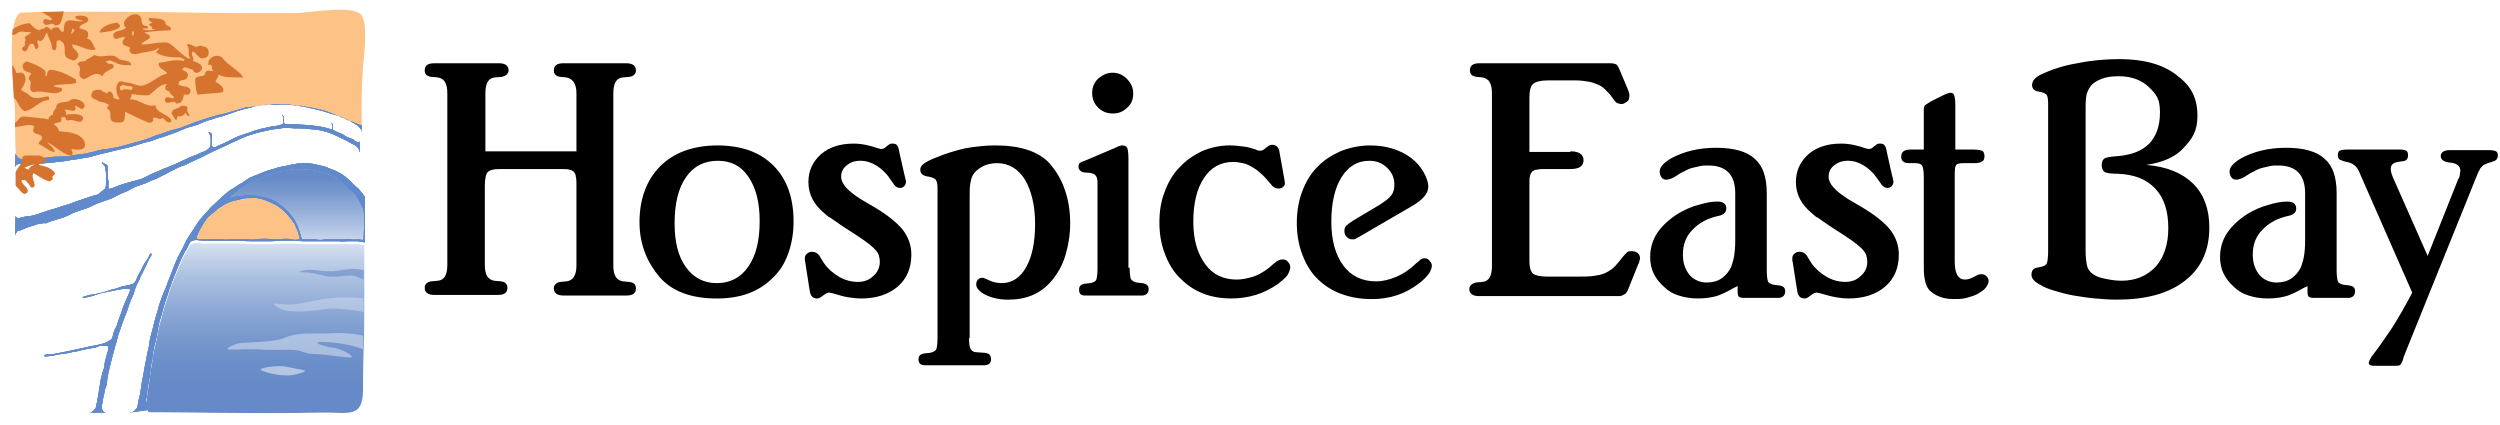
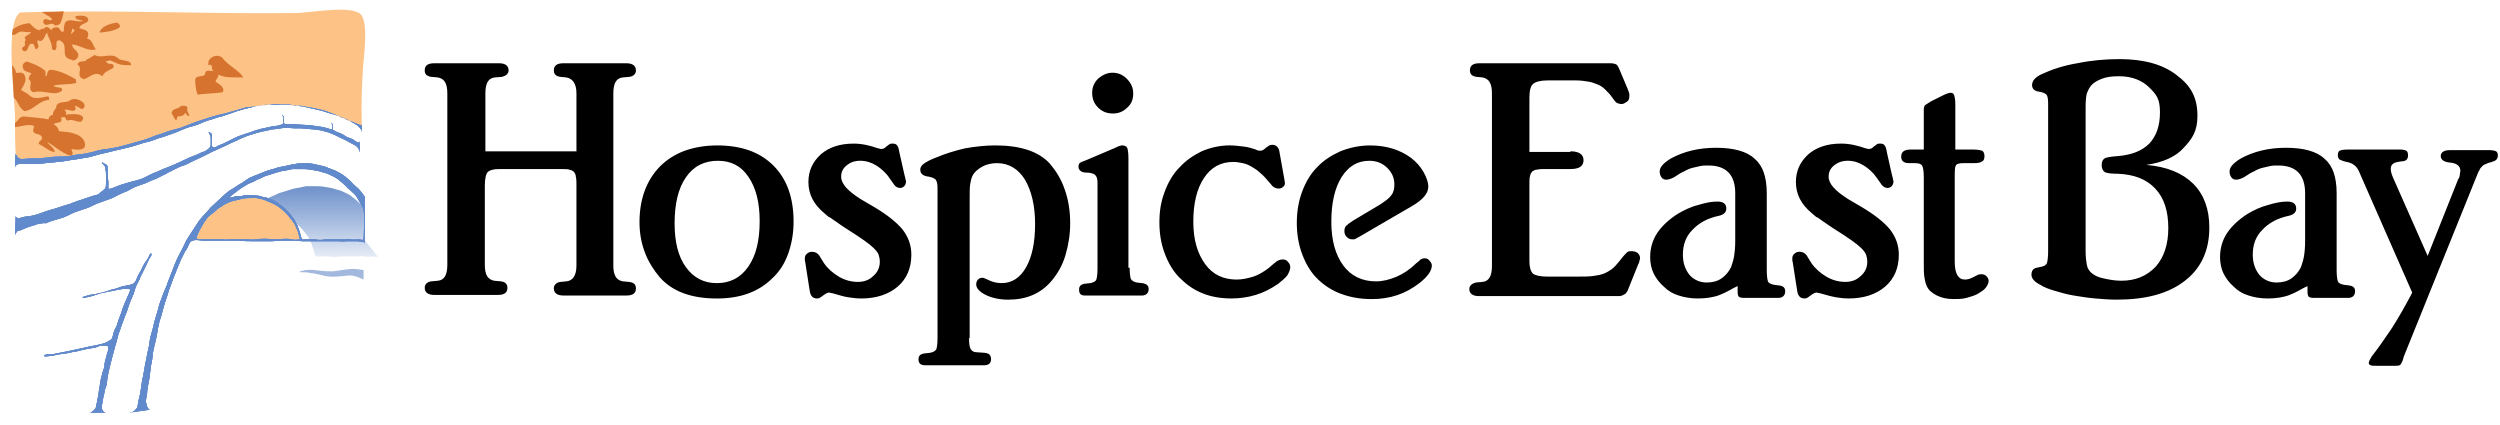
<svg xmlns="http://www.w3.org/2000/svg" fill="none" height="34" viewBox="0 0 200 34" width="200">
  <rect x="0" y="0" width="200" height="34" fill="#333333" stroke="none" />
  <linearGradient id="a" gradientUnits="userSpaceOnUse" x1="20.426" x2="20.426" y1="17.182" y2="33.125">
    <stop offset="0" stop-color="#fff" />
    <stop offset=".11" stop-color="#dfe6f3" />
    <stop offset=".28" stop-color="#b3c6e3" />
    <stop offset=".45" stop-color="#91acd7" />
    <stop offset=".61" stop-color="#7999ce" />
    <stop offset=".75" stop-color="#6a8ec9" />
    <stop offset=".87" stop-color="#658ac7" />
  </linearGradient>
  <linearGradient id="b" gradientUnits="userSpaceOnUse" x1="23.748" x2="23.748" y1="21.598" y2="14.184">
    <stop offset="0" stop-color="#fefeff" />
    <stop offset=".49" stop-color="#acc0e1" />
    <stop offset=".83" stop-color="#7999ce" />
    <stop offset="1" stop-color="#658ac7" />
  </linearGradient>
  <clipPath id="c">
    <path d="m0-0h200v34h-200z" />
  </clipPath>
  <g clip-path="url(#c)">
    <path d="m0 0h200v34h-200z" fill="#fff" transform="translate(0 -0)" />
-     <path d="m11.955 33.007c-.143 0-.286-.567-.286-.709 0-.142.095-.331.095-.567.048-.284.095-.756.143-.993s.095-.662.143-1.04c.048-.378.143-.662.143-.898 0-.189.095-.662.143-.851.048-.189.143-.52.19-.804.048-.284.143-.851.19-.993.048-.142.143-.52.238-.851.095-.378.238-.898.285-.993s.238-.709.285-.898c.048-.189.238-.709.333-.898.095-.236.19-.567.285-.709.048-.142.238-.567.333-.804s.238-.52.333-.662c.048-.095.19-.378.333-.615.095-.236.381-.284.571-.284.19 0 .381 0 .523.047h2.951c.333 0 .619.047.857.047h1.666c.333 0 .666-.047.904-.047h.857c.19 0 .476.047.714.047h4.426c.095 0 .571.095.571.095v6.808c-.048 1.655-.095 3.262-.095 4.917 0 2.364-1.19 1.797-3.284 1.844-4.664-.095-9.232-.189-13.848-.189z" fill="url(#a)" />
    <path d="m20.854 29.556c0-.142 1.285-.331 1.951-.236.666.142 1.523.284 1.618.331.048.095-.904.426-1.618.378-.761 0-1.951-.331-1.951-.473z" fill="#fff" opacity=".5" />
    <path d="m29.04 27.948c-1.142-.52-3.331-.662-3.617-.567-.285.095.857.425 1.19.425.523.047 1.618.567 1.523.756-.095.142-2.094-.236-2.903-.236-.904 0-.952-.284-1.713-.331-.761-.047-1.808.047-2.903-.047-1.095-.047-2.427.095-2.427-.047.048-.142.809-.473 1.237-.473.666-.047 2.713-.095 3.284-.378 1.095-.52 2.475-.331 3.474-.378.809-.047 2.094-.047 2.855.189z" fill="#fff" opacity=".4" />
    <path d="m21.901 24.307c.048-.095.666.095 1.475.047.666-.047 1.856-.331 2.189-.378.381-.095 1.428-.189 1.999-.189s1.285.047 1.523.095v1.087c-.428-.142-1.951-.284-2.57-.284-.761.047-1.713.236-2.475.236-.428 0-1.095 0-1.523-.189-.238-.095-.666-.331-.619-.425z" fill="#fff" opacity=".3" />
    <path d="m23.948 21.753c0-.047.619-.236 1.285-.142.714.095.999.095 1.428.095.428-.047 1.38-.236 1.666-.189.285 0 .761.095.761.095v.756s-.619-.331-1.095-.331c-.381 0-1.285.189-1.951.047-.619-.142-.952-.236-1.19-.236-.19-.095-.904-.047-.904-.095z" fill="#658ac7" opacity=".6" />
-     <path d="m29.087 19.106s.095-1.891 0-2.222c-.048-.331-.095-.236-.19-.473s-.19-.331-.333-.615-.666-.662-.761-.756c-.048-.095-.523-.52-.666-.615-.095-.095-.381-.284-.619-.378-.238-.095-.333-.189-.619-.236-.286-.095-.428-.142-.761-.189-.333-.047-.476-.095-.857-.095h-.904c-.238.047-.619.142-.714.142s-.428.095-.714.189c-.286.095-.619.189-.761.236-.143.095-.428.189-.619.284-.143.095-.571.284-.714.331-.143.095-.476.284-.619.378-.143.095-.476.378-.619.473-.143.095-.428.331-.095.236.333-.095.428-.095.619-.095.238 0 .428-.095.619-.095.19 0 .571 0 .809.047.238 0 .476.142.619.142.095 0 .381.095.523.142.143.095.238.095.428.236.19.142.238.189.381.284.143.095.238.189.381.331.143.142.285.284.381.425.095.142.143.189.285.378.095.236.19.378.238.473.048.142.048.189.143.425s.143.567.19.615c.048.047.095.095.285.047h.666c.19 0 .333.047.523.047.19 0 .333-.047.571-.047h1.38c.285-.047.333-.047.523 0 .238.047.523 0 .666 0 .143.047.333.095.333-.047z" fill="url(#b)" />
+     <path d="m29.087 19.106s.095-1.891 0-2.222c-.048-.331-.095-.236-.19-.473c-.048-.095-.523-.52-.666-.615-.095-.095-.381-.284-.619-.378-.238-.095-.333-.189-.619-.236-.286-.095-.428-.142-.761-.189-.333-.047-.476-.095-.857-.095h-.904c-.238.047-.619.142-.714.142s-.428.095-.714.189c-.286.095-.619.189-.761.236-.143.095-.428.189-.619.284-.143.095-.571.284-.714.331-.143.095-.476.284-.619.378-.143.095-.476.378-.619.473-.143.095-.428.331-.095.236.333-.095.428-.095.619-.095.238 0 .428-.095.619-.095.19 0 .571 0 .809.047.238 0 .476.142.619.142.095 0 .381.095.523.142.143.095.238.095.428.236.19.142.238.189.381.284.143.095.238.189.381.331.143.142.285.284.381.425.095.142.143.189.285.378.095.236.19.378.238.473.048.142.048.189.143.425s.143.567.19.615c.048.047.095.095.285.047h.666c.19 0 .333.047.523.047.19 0 .333-.047.571-.047h1.38c.285-.047.333-.047.523 0 .238.047.523 0 .666 0 .143.047.333.095.333-.047z" fill="url(#b)" />
    <path d="m29.04 12.11s-.095-.425-.381-.567c-.285-.142-.428-.236-.619-.331-.19-.095-.333-.189-.476-.236l-.476-.236c-.238-.095-.428-.189-.571-.236-.143-.047-.333-.095-.523-.142-.19-.047-.476-.095-.619-.095-.143 0-.381-.047-.523-.047-.143 0-.476-.047-.571-.047h-.523c-.143 0-.476-.047-.666-.047-.19 0-.571.095-.666.095s-.523.047-.666.095c-.143.047-.476.095-.666.142-.19.047-.666.189-.809.236-.143.047-.428.142-.523.189-.143.047-.523.236-.619.284-.095.047-.571.236-.714.331-.19.095-.333.142-.619.284-.285.142-.666.284-.809.378l-.571.284c-.19.095-.523.236-.809.378-.285.142-.523.284-.714.331-.19.047-.571.236-.761.331-.19.095-.571.284-.714.378-.143.047-.714.378-.904.425-.19.047-.523.236-.666.284-.143.047-.523.189-.666.236-.19.047-.666.331-.761.378-.143.047-.571.236-.761.331-.19.095-.428.236-.571.284-.143.047-.523.189-.666.236-.143.047-.666.236-.809.331-.143.095-.571.236-.714.284-.143.047-.714.236-.809.284-.095.047-.666.331-.809.378s-.666.189-.809.236-.428.142-.619.236c-.238 0-.714.142-.857.142-.095.047-.428.142-.571.189s-.333.095-.619.236c-.286.142-.381.095-.428.142s-.19.236-.19.331c0 .331 0 .52-.048.804-.143 2.979-.523 6.667 0 9.598.048.284.143 2.033.095 2.979 0 .284-.048.236.048.425.063.126.27.205.619.236 1.095.095 2.903.189 3.236.189 1.808-.047 3.426-.047 5.187-.095.143.047.523-.189.619-.473.048-.284.048-.473.143-.709.048-.236.095-.567.143-.804s.048-.567.143-.851c.048-.284.143-.756.19-1.087.095-.331.143-.804.238-1.135.095-.331.095-.804.238-1.229.143-.425.238-.993.381-1.418.143-.378.19-.756.333-1.135.143-.426.381-.993.523-1.324.095-.331.428-1.087.523-1.371.095-.284.381-.946.523-1.182s.428-.851.523-1.04c.095-.189.428-.662.571-.898.19-.284.476-.756.666-.946.143-.189.666-.709.714-.804.095-.095.476-.425.714-.662.238-.236.714-.662.904-.756.19-.095.428-.284.666-.426.238-.095.619-.425.809-.52.19-.095.571-.236.809-.331.238-.095.666-.284.904-.331.238-.047.523-.189.857-.236s.619-.142.904-.189c.238-.047.619-.095.761-.095s.523 0 .809.047c.286.047.761.189.904.189.143.047.666.284.857.331.19.095.476.236.619.331.143.095.381.284.476.378.143.095.285.284.428.425.143.142.238.189.381.331s.476.567.523.662c0-1.135-.048-2.269-.095-3.593z" fill="#fff" />
    <path d="m28.992 10.455s0-.189-.143-.284c-.095-.047-.476-.284-.571-.331-.095-.047-.333-.189-.523-.284-.19-.095-.809-.331-.999-.378s-.476-.142-.619-.189c-.143-.047-.428-.142-.666-.189-.238-.047-.809-.189-1.047-.236-.19-.047-.619-.095-.809-.142-.19 0-.952-.047-1.047-.047h-.809c-.285 0-.476 0-.761.047s-.714.095-.952.189c-.238.047-.666.142-.904.236-.238.047-.666.236-.857.284s-.476.189-.761.236c-.238.047-.523.189-.761.236-.19.047-.666.236-.857.331-.19.095-.809.236-1.047.331-.238.095-.761.331-1.047.425-.285.095-.904.331-1.142.378-.238.095-.619.236-.857.284-.238.047-.666.189-.952.284-.286.095-.904.236-1.095.284-.19.047-.857.189-.999.236-.143.047-.619.142-.809.189-.19.047-.619.189-.857.236-.238.047-.571.095-.857.142-.333.047-.952.142-1.19.189-.19 0-.761.095-.952.095s-.761.095-.952.095h-1.475c-.238 0-.476.095-.476.331 0 1.371.048 2.506 0 3.877 0 .095.143.236.286.189.19-.047.476-.142.666-.142s.523-.095.714-.142.523-.189.809-.284c.286-.095.666-.189.952-.284.238-.095.714-.236.904-.284.19-.095.523-.189.761-.284.238-.095.761-.236.999-.331.238-.095.476-.095.571-.189.095-.095.143-.142.286-.236.095-.095.19-.142.238-.236.048-.095.048-.331.048-.473v-.52c0-.236 0-.331-.048-.473 0-.142 0-.236-.095-.331-.048-.095-.143-.142-.19-.189 0-.047 0-.095.143 0 .143.095.238.095.286.189.048.095.048.189.048.378v.52c0 .189.048.284.048.426v.284c0 .189-.048.331.19.236.19-.047.714-.284.904-.331.143-.047.619-.189.809-.236.19-.047.571-.142.809-.236.238-.095.714-.378.999-.473.286-.095.714-.331.904-.378.238-.095.714-.284.904-.378.19-.095.619-.284.904-.426l.714-.284c.19-.095.381-.189.571-.236.143-.095.238-.142.333-.236.095-.095.143-.189.143-.331v-.378c0-.142 0-.236-.048-.331-.048-.095-.048-.142-.095-.189s-.048-.095.048-.047c.095.047.19.047.19.236v.756c0 .095 0 .142.095.189s.19 0 .285-.047c.095-.095.571-.236.714-.331l.666-.331c.19-.095.381-.189.571-.236.238-.095.523-.189.714-.236.19-.095.666-.236.857-.284.19-.047.428-.095.666-.142.19-.047.381-.095.571-.095.19-.047.285-.047.381-.095.143-.047.19-.047.19-.189v-.378c0-.095-.048-.142-.095-.189 0 0 0-.047.048 0s.095.095.095.189v.284c0 .095-.048.189.143.236h.666c.095 0 .523.047.666.047.143 0 .619.047.714.047s.476.095.666.095c.19.047.333.047.476.095.143.047.285.095.333.095.048.047.19.095.19-.047v-.284c0-.032-.016-.063-.048-.095 0-.047 0-.095.048 0 .095.047.048.142.048.236v.236c0 .047.048.047.143.095s.143.095.285.142c.095.047.19.047.333.142.143.047.095.047.238.142.143.095.285.142.428.189.143.047.238.095.333.189.095.047.428.331.381-.047.19-.315.285-.583.285-.804z" fill="#fff" />
    <path d="m23.995 19.154c-.048-.189-.095-.331-.143-.567-.095-.236-.19-.473-.285-.662-.095-.142-.285-.425-.381-.52s-.19-.236-.286-.331c-.095-.095-.333-.331-.476-.425-.095-.095-.286-.189-.428-.284-.143-.095-.333-.142-.523-.236-.19-.095-.476-.189-.666-.236-.238-.047-.523-.095-.666-.047-.143 0-.571 0-.714.047-.143.047-.428.095-.571.142-.095 0-.381.095-.523.142-.143.095-.381.142-.523.284-.143.095-.428.236-.523.378-.143.142-.381.284-.476.378-.095.095-.285.236-.333.378-.095.095-.238.331-.333.52-.095.142-.19.331-.286.52-.048.142-.095.236-.143.331 0 .095 0 .142.19.189h1.904c.19.047.381 0 .666 0h1.285c.19 0 .428.047.714 0s.523-.047.809-.047.571.047.809.047c.238 0 .476-.047.714-.047.238 0 .333 0 .523.047.238.047.428.047.523 0 .095.047.143 0 .143 0z" fill="#fdc286" />
    <path d="m1.248 12.298s.143.426.476.426c.286 0 .523-.047.761-.047.238 0 .809 0 1.047-.047.238 0 .714-.095.952-.095.238 0 .857 0 1.047-.047.238-.047.714-.142.904-.142.19 0 .714-.142.999-.189.286-.095.857-.236 1.142-.236.286-.047.571-.095.809-.142.19-.047.714-.189.904-.236.19-.047.809-.236.999-.284.19-.047.761-.236.952-.331.19-.095.761-.236.952-.331.238-.095.714-.236.952-.284.238-.047.714-.236.952-.331.238-.095.571-.236 1.333-.473.714-.236 1.285-.378 1.571-.426.285-.095.666-.189.999-.284.286-.095.666-.236.999-.236.333-.047.761-.095.952-.142.238 0 .857-.095 1.142-.095.286 0 .809.047 1.047.047.238.047.714.095.904.095.238.047.857.142 1.095.189.238.047.809.189.952.236.143.047.714.284.857.331.143.047.381.189.571.236.19.095.476.236.666.284.143.047.523.236.571.236s.19.142.19-.047c-.048-1.513 0-2.931.095-4.492.048-.851.476-3.641-.19-4.303-.761-.756-4.14-.095-5.187-.095-7.281.095-14.705-.284-22.034-.047-1.285.709-.428 6.903-.428 8.416 0 .993 0 1.891.048 2.884z" fill="#fdc286" />
-     <path d="m.915.289c7.709-.236 15.514.142 23.224 0 1.142 0 4.664-.709 5.473.095.666.662.238 3.641.19 4.492-.333 3.83.048 7.612.048 11.111-.048 3.641.048 7.234 0 10.875-.048 1.702-.095 3.452-.095 5.154 0 2.459-1.237 1.891-3.426 1.938-7.234.142-14.42-.142-21.653.047-.381 0-2.284-.095-3.426-.236-.523-.047-.571 0-.666-.236-.095-.236-.095-.189-.048-.473.095-.946-.048-2.79-.095-3.121-.523-3.073-.143-6.95 0-10.071.143-3.546 0-7.187 0-10.733.048-1.608-.857-8.132.476-8.842zm.714.709c-1.285.709-.428 6.903-.428 8.416 0 3.404.143 6.808 0 10.213-.143 2.979-.523 6.667 0 9.598.048.284.143 2.033.095 2.979 0 .284-.048.236.048.425.063.126.27.205.619.236 1.095.095 2.903.189 3.236.189 6.853-.189 13.706.095 20.559-.047 2.094-.047 3.284.52 3.284-1.844 0-1.655.048-3.262.095-4.917.048-3.451 0-6.903 0-10.355 0-3.451-.333-6.95-.048-10.591.048-.851.476-3.641-.19-4.303-.761-.756-4.14-.095-5.187-.095-7.329.236-14.753-.142-22.081.095z" fill="#fff" />
    <path d="m10.385 33.005c.143.047.523-.189.619-.473.048-.284.048-.473.143-.709.048-.236.095-.567.143-.804s.048-.567.143-.851c.048-.284.143-.756.19-1.087.095-.331.143-.804.238-1.135.095-.331.095-.804.238-1.229s.238-.993.381-1.418c.143-.378.19-.756.333-1.135.143-.425.381-.993.523-1.324.095-.331.428-1.087.523-1.371s.381-.946.523-1.182.428-.851.523-1.04c.095-.189.428-.662.571-.898.19-.284.476-.756.666-.946.143-.189.666-.709.714-.804.095-.095.476-.426.714-.662.238-.236.714-.662.904-.756.19-.095.428-.284.666-.425.238-.095.619-.425.809-.52.19-.095.571-.236.809-.331.238-.095.666-.284.904-.331.238-.047.523-.189.857-.236.333-.047.619-.142.904-.189.238-.047.619-.095.761-.095.143 0 .523 0 .809.047s.761.189.904.189c.143.047.666.284.857.331.19.095.476.236.619.331.143.095.381.284.476.378.143.095.285.284.428.425.143.142.238.189.381.331.143.142.476.567.523.662v3.641s-.523-.095-.571-.095h-.809c-.19 0-.428.047-.666 0h-2.95c-.19 0-.523-.047-.714-.047h-.857c-.285 0-.571.047-.904.047h-1.666c-.238 0-.523 0-.857-.047h-2.95c-.143 0-.333-.047-.523-.047-.19 0-.476.047-.571.284s-.238.52-.333.615l-.333.662c-.095.236-.286.662-.333.804-.048.142-.19.473-.285.709s-.238.709-.333.898c-.048.189-.238.804-.286.898-.048.095-.19.662-.285.993-.095.378-.238.709-.238.851-.048.142-.143.709-.19.993s-.143.615-.19.804c-.048.189-.143.662-.143.851 0 .189-.095.473-.143.898-.048.378-.095.851-.143 1.04-.048.236-.143.709-.143.993-.048.284-.095.473-.095.567 0 .142.095.709.333.709zm18.703-13.901s.095-1.891 0-2.222c-.048-.331-.095-.236-.19-.473s-.19-.331-.333-.615-.666-.662-.761-.756c-.048-.095-.523-.52-.666-.615-.095-.095-.381-.284-.619-.378-.238-.095-.333-.189-.619-.236-.285-.095-.428-.142-.761-.189-.333-.047-.476-.095-.857-.095h-.904c-.238.047-.619.142-.714.142s-.428.095-.714.189c-.286.095-.619.189-.761.236-.143.095-.428.189-.619.284-.143.095-.571.284-.714.331-.143.095-.476.284-.619.378-.143.095-.476.378-.619.473-.143.095-.428.331-.095.236.333-.095.428-.095.619-.095.238 0 .428-.095.619-.095.19 0 .571 0 .809.047.238 0 .476.142.619.142.095 0 .381.095.523.142.143.095.238.095.428.236.19.142.238.189.381.284.143.095.238.189.381.331.143.142.285.284.381.425.095.142.143.189.285.378.095.236.19.378.238.473.048.142.048.189.143.425.095.236.143.567.19.615.048.047.095.095.285.047h.666c.19 0 .333.047.523.047.19 0 .333-.047.571-.047h1.38c.286-.047.333-.047.523 0 .238.047.523 0 .666 0 .143.047.333.095.333-.047zm-5.092.047c-.048-.189-.095-.331-.143-.567-.095-.236-.19-.473-.286-.662-.095-.142-.285-.425-.381-.52-.095-.095-.19-.236-.285-.331-.095-.095-.333-.331-.476-.426-.095-.095-.286-.189-.428-.284-.143-.095-.333-.142-.523-.236-.19-.095-.476-.189-.666-.236-.238-.047-.523-.095-.666-.047-.143 0-.571 0-.714.047-.143.047-.428.095-.571.142-.095 0-.381.095-.523.142-.143.095-.381.142-.523.284-.143.095-.428.236-.523.378-.143.142-.381.284-.476.378-.095.095-.285.236-.333.378-.095.095-.238.331-.333.52-.095.142-.19.331-.285.52-.048.142-.095.236-.143.331 0 .095 0 .142.19.189h1.904c.19.047.381 0 .666 0h1.285c.19 0 .428.047.714 0 .285-.047.523-.047.809-.047.286 0 .571.047.809.047.238 0 .476-.047.714-.047.238 0 .333 0 .523.047.238.047.428.047.523 0 .095.047.143 0 .143 0z" fill="#7292cb" />
    <path d="m7.196 33.006c.143 0 .476-.284.476-.425.048-.189.095-.473.143-.709s.095-.473.095-.615c.048-.142.048-.284.095-.567s.048-.331.143-.662c.048-.284.143-.425.19-.662.048-.236 0-.236.095-.567.095-.331.095-.425.19-.662.048-.236.048-.473-.048-.473-.143 0-.476-.047-.619 0-.095.095-.523.189-.619.189s-.523.095-.761.142c-.238.047-.428.142-.666.142-.19.047-.571.142-.714.142-.19.047-.428.047-.619.095s-.238.047-.428.095c-.19 0-.428.047-.523.047-.095 0-.19-.095.048-.142.238-.047.476-.047.619-.047.143-.047.476-.095.714-.142.238-.047.666-.142.904-.189.19-.047.476-.095.666-.142s.428-.095.619-.142c.19-.047.333-.047.523-.095l.571-.142c.19-.047.381-.189.476-.236.095-.047.19-.095.238-.284.048-.189.095-.426.19-.615s.143-.236.19-.425.143-.425.19-.567c.048-.142.143-.331.19-.52.048-.142.095-.284.19-.52.095-.189.19-.425.238-.567.095-.142.143-.331.19-.426.048-.095.095-.189-.048-.189-.285-.047-.381-.047-.571 0-.19.047-.381.047-.523.095-.143.047-.19.047-.523.095-.333.095-.523.095-.809.189-.286.095-.571.189-.761.236-.19.047-.333.047-.428.095-.095 0-.238-.047.095-.142.333-.095.523-.142.714-.142.19-.047.381-.095.619-.142.238-.047.523-.142.761-.236.238-.047.428-.095.666-.189.238-.095.333-.095.571-.142.238-.047.523-.095.619-.236.095-.095.19-.331.238-.473.048-.095.143-.284.285-.52.095-.236.143-.284.238-.473.095-.189.143-.189.285-.425s.095-.236.19-.378c.095-.142.19 0 .048.189-.143.189-.333.662-.428.851l-.381.756c-.048.189-.143.331-.285.615-.143.284-.143.378-.238.662-.095.284-.143.331-.238.567-.095.284-.19.473-.238.662-.048.189-.095.284-.19.52-.095.236-.238.615-.286.756-.048.095-.095.331-.19.567-.095.189-.143.425-.19.615s-.095.378-.19.662c-.048.236-.095.378-.19.709-.095.331-.19.804-.238.946-.048.142-.095.473-.143.662-.048.142-.048.662-.143.851s-.143.615-.19.756c-.048.142-.048.331-.095.52-.048.189-.048.425-.048.425 0 .047.048.378.333.378z" fill="#7292cb" />
-     <path d="m1.247 17.262c0 .095.143.236.286.189.19-.047.476-.142.666-.142.19 0 .523-.095.714-.142.19-.047.523-.189.809-.284.286-.095.666-.189.952-.284.238-.095.714-.236.904-.284.19-.095.523-.189.761-.284.238-.095.761-.236.999-.331.238-.095.476-.095.571-.189.095-.095.143-.142.286-.236.095-.095.19-.142.238-.236.048-.095.048-.331.048-.473v-.52c0-.236 0-.331-.048-.473 0-.142 0-.236-.095-.331-.048-.095-.143-.142-.19-.189 0-.047 0-.095.143 0 .143.095.238.095.286.189.048.095.048.189.048.378v.52c0 .189.048.284.048.425v.284c0 .189-.048.331.19.236.19-.047.714-.284.904-.331.143-.047.619-.189.809-.236.19-.047.571-.142.809-.236.238-.095.714-.378.999-.473.285-.095.714-.331.904-.378.238-.095.714-.284.904-.378.19-.095.619-.284.904-.426l.714-.284c.19-.095.381-.189.571-.236.143-.095.238-.142.333-.236.095-.095.143-.189.143-.331v-.378c0-.142 0-.236-.048-.331-.048-.095-.048-.142-.095-.189s-.048-.095.048-.047c.095.047.19.047.19.236v.756c0 .095 0 .142.095.189s.19 0 .285-.047c.095-.095.571-.236.714-.331l.666-.331c.19-.095.381-.189.571-.236.238-.095.523-.189.714-.236.19-.095.666-.236.857-.284.19-.047.428-.095.666-.142.19-.047.381-.095.571-.095.19-.047.285-.047.381-.095.143-.047.19-.047.19-.189v-.378c0-.095-.048-.142-.095-.189 0 0 0-.047.048 0 .048.047.095.095.095.189v.284c0 .095-.048.189.143.236h.666c.095 0 .523.047.666.047s.619.047.714.047c.095 0 .476.095.666.095.19.047.333.047.476.095.143.047.285.095.333.095.048.047.19.095.19-.047v-.284c0-.032-.016-.063-.048-.095 0-.047 0-.095.048 0 .095.047.048.142.048.236v.236c0 .047.048.047.143.095s.143.095.286.142c.095.047.19.047.333.142.143.047.095.047.238.142.143.095.286.142.428.189.143.047.238.095.333.189.095.047.428.331.381-.047l.048.993s-.095-.425-.381-.567c-.285-.142-.428-.236-.619-.331-.19-.095-.333-.189-.476-.236l-.476-.236c-.238-.095-.428-.189-.571-.236-.143-.047-.333-.095-.523-.142-.19-.047-.476-.095-.619-.095-.143 0-.381-.047-.523-.047s-.476-.047-.571-.047h-.523c-.143 0-.476-.047-.666-.047s-.571.095-.666.095c-.095 0-.523.047-.666.095s-.476.095-.666.142c-.19.047-.666.189-.809.236-.143.047-.428.142-.523.189-.143.047-.523.236-.619.284s-.571.236-.714.331c-.19.095-.333.142-.619.284-.286.142-.666.284-.809.378l-.571.284c-.19.095-.523.236-.809.378-.286.142-.523.284-.714.331-.19.047-.571.236-.761.331-.19.095-.571.284-.714.378-.143.047-.714.378-.904.425-.19.047-.523.236-.666.284-.143.047-.523.189-.666.236-.19.047-.666.331-.761.378-.143.047-.571.236-.761.331-.19.095-.428.236-.571.284-.143.047-.523.189-.666.236-.143.047-.666.236-.809.331-.143.095-.571.236-.714.284-.143.047-.714.236-.809.284-.095.047-.666.331-.809.378s-.666.189-.809.236c-.143.047-.428.142-.619.236 0-.095-.476.047-.619.047-.095.047-.428.142-.571.189s-.333.095-.619.236c-.286.142-.381.095-.428.142-.048.047-.19.236-.19.331 0 .095.048-1.56.048-1.56z" fill="#7292cb" />
    <path d="m1.247 12.297s.143.425.476.425c.286 0 .523-.047.761-.047s.809 0 1.047-.047c.238 0 .714-.095.952-.095s.857 0 1.047-.047c.238-.047.714-.142.904-.142s.714-.142.999-.189c.286-.095.857-.236 1.142-.236.286-.047.571-.095.809-.142.19-.047.714-.189.904-.236.19-.047.809-.236.999-.284s.761-.236.952-.331c.19-.095.761-.236.952-.331.238-.095.714-.236.952-.284.238-.047.714-.236.952-.331.238-.095.571-.236 1.333-.473.714-.236 1.285-.378 1.571-.426.285-.095.666-.189.999-.284.285-.095.666-.236.999-.236.333-.047.761-.095.952-.142.238 0 .857-.095 1.142-.095.285 0 .809.047 1.047.047.238.047.714.095.904.095.238.047.857.142 1.095.189.238.047.809.189.952.236.143.047.714.284.857.331.143.047.381.189.571.236.19.095.476.236.666.284.143.047.523.236.571.236s.19.142.19-.047v.615s0-.189-.143-.284c-.048-.142-.428-.378-.523-.426s-.333-.189-.523-.284c-.19-.095-.809-.331-.999-.378-.19-.047-.476-.142-.619-.189-.143-.047-.428-.142-.666-.189-.238-.047-.809-.189-1.047-.236-.19-.047-.619-.095-.809-.142-.19 0-.952-.047-1.047-.047h-.809c-.285 0-.476 0-.761.047s-.714.095-.952.189c-.238.047-.666.142-.904.236-.238.047-.666.236-.857.284-.19.047-.476.189-.761.236-.238.047-.523.189-.761.236-.19.047-.666.236-.857.331-.19.095-.809.236-1.047.331-.238.095-.761.331-1.047.425-.285.095-.904.331-1.142.378-.238.095-.619.236-.857.284-.238.047-.666.189-.952.284-.285.095-.904.236-1.095.284s-.857.189-.999.236c-.143.047-.619.142-.809.189-.19.047-.619.189-.857.236-.238.047-.571.095-.857.142-.333.047-.952.142-1.19.189-.19 0-.761.095-.952.095-.19 0-.761.095-.952.095h-1.475c-.238 0-.476.095-.476.331s.048-1.135.048-1.135z" fill="#7292cb" />
    <path d="m10.385 33.005c.143.047.523-.189.619-.473.048-.284.048-.473.143-.709.048-.236.095-.567.143-.804s.048-.567.143-.851c.048-.284.143-.756.19-1.087.095-.331.143-.804.238-1.135.095-.331.095-.804.238-1.229s.238-.993.381-1.418c.143-.378.19-.756.333-1.135.143-.425.381-.993.523-1.324.095-.331.428-1.087.523-1.371s.381-.946.523-1.182.428-.851.523-1.04c.095-.189.428-.662.571-.898.19-.284.476-.756.666-.946.143-.189.666-.709.714-.804.095-.095.476-.426.714-.662.238-.236.714-.662.904-.756.19-.095.428-.284.666-.425.238-.095.619-.425.809-.52.19-.095.571-.236.809-.331.238-.095.666-.284.904-.331.238-.047.523-.189.857-.236.333-.047.619-.142.904-.189.238-.047.619-.095.761-.095.143 0 .523 0 .809.047s.761.189.904.189c.143.047.666.284.857.331.19.095.476.236.619.331.143.095.381.284.476.378.143.095.285.284.428.425.143.142.238.189.381.331.143.142.476.567.523.662v3.641s-.523-.095-.571-.095h-.809c-.19 0-.428.047-.666 0h-2.95c-.19 0-.523-.047-.714-.047h-.857c-.285 0-.571.047-.904.047h-1.666c-.238 0-.523 0-.857-.047h-2.95c-.143 0-.333-.047-.523-.047-.19 0-.476.047-.571.284s-.238.52-.333.615l-.333.662c-.095.236-.286.662-.333.804-.048.142-.19.473-.285.709s-.238.709-.333.898c-.048.189-.238.804-.286.898-.048.095-.19.662-.285.993-.095.378-.238.709-.238.851-.048.142-.143.709-.19.993s-.143.615-.19.804c-.048.189-.143.662-.143.851 0 .189-.095.473-.143.898-.048.378-.095.851-.143 1.04-.048.236-.143.709-.143.993-.048.284-.095.473-.095.567 0 .142.095.709.333.709zm18.703-13.901s.095-1.891 0-2.222c-.048-.331-.095-.236-.19-.473s-.19-.331-.333-.615-.666-.662-.761-.756c-.048-.095-.523-.52-.666-.615-.095-.095-.381-.284-.619-.378-.238-.095-.333-.189-.619-.236-.285-.095-.428-.142-.761-.189-.333-.047-.476-.095-.857-.095h-.904c-.238.047-.619.142-.714.142s-.428.095-.714.189c-.286.095-.619.189-.761.236-.143.095-.428.189-.619.284-.143.095-.571.284-.714.331-.143.095-.476.284-.619.378-.143.095-.476.378-.619.473-.143.095-.428.331-.095.236.333-.095.428-.095.619-.095.238 0 .428-.095.619-.095.19 0 .571 0 .809.047.238 0 .476.142.619.142.095 0 .381.095.523.142.143.095.238.095.428.236.19.142.238.189.381.284.143.095.238.189.381.331.143.142.285.284.381.425.095.142.143.189.285.378.095.236.19.378.238.473.048.142.048.189.143.425.095.236.143.567.19.615.048.047.095.095.285.047h.666c.19 0 .333.047.523.047.19 0 .333-.047.571-.047h1.38c.286-.047.333-.047.523 0 .238.047.523 0 .666 0 .143.047.333.095.333-.047zm-5.092.047c-.048-.189-.095-.331-.143-.567-.095-.236-.19-.473-.286-.662-.095-.142-.285-.425-.381-.52-.095-.095-.19-.236-.285-.331-.095-.095-.333-.331-.476-.426-.095-.095-.286-.189-.428-.284-.143-.095-.333-.142-.523-.236-.19-.095-.476-.189-.666-.236-.238-.047-.523-.095-.666-.047-.143 0-.571 0-.714.047-.143.047-.428.095-.571.142-.095 0-.381.095-.523.142-.143.095-.381.142-.523.284-.143.095-.428.236-.523.378-.143.142-.381.284-.476.378-.095.095-.285.236-.333.378-.095.095-.238.331-.333.52-.095.142-.19.331-.285.52-.048.142-.095.236-.143.331 0 .095 0 .142.19.189h1.904c.19.047.381 0 .666 0h1.285c.19 0 .428.047.714 0 .285-.047.523-.047.809-.047.286 0 .571.047.809.047.238 0 .476-.047.714-.047.238 0 .333 0 .523.047.238.047.428.047.523 0 .095.047.143 0 .143 0z" fill="#7991ca" />
    <path d="m7.196 33.006c.143 0 .476-.284.476-.425.048-.189.095-.473.143-.709s.095-.473.095-.615c.048-.142.048-.284.095-.567s.048-.331.143-.662c.048-.284.143-.425.19-.662.048-.236 0-.236.095-.567.095-.331.095-.425.19-.662.048-.236.048-.473-.048-.473-.143 0-.476-.047-.619 0-.095.095-.523.189-.619.189s-.523.095-.761.142c-.238.047-.428.142-.666.142-.19.047-.571.142-.714.142-.19.047-.428.047-.619.095s-.238.047-.428.095c-.19 0-.428.047-.523.047-.095 0-.19-.095.048-.142.238-.047.476-.047.619-.047.143-.047.476-.095.714-.142.238-.047.666-.142.904-.189.19-.047.476-.095.666-.142s.428-.095.619-.142c.19-.047.333-.047.523-.095l.571-.142c.19-.047.381-.189.476-.236.095-.047.19-.095.238-.284.048-.189.095-.426.19-.615s.143-.236.19-.425.143-.425.19-.567c.048-.142.143-.331.19-.52.048-.142.095-.284.19-.52.095-.189.19-.425.238-.567.095-.142.143-.331.19-.426.048-.095.095-.189-.048-.189-.285-.047-.381-.047-.571 0-.19.047-.381.047-.523.095-.143.047-.19.047-.523.095-.333.095-.523.095-.809.189-.286.095-.571.189-.761.236-.19.047-.333.047-.428.095-.095 0-.238-.047.095-.142.333-.095.523-.142.714-.142.19-.047.381-.095.619-.142.238-.047.523-.142.761-.236.238-.047.428-.095.666-.189.238-.095.333-.095.571-.142.238-.047.523-.095.619-.236.095-.095.19-.331.238-.473.048-.095.143-.284.285-.52.095-.236.143-.284.238-.473.095-.189.143-.189.285-.425s.095-.236.19-.378c.095-.142.19 0 .048.189-.143.189-.333.662-.428.851l-.381.756c-.048.189-.143.331-.285.615-.143.284-.143.378-.238.662-.095.284-.143.331-.238.567-.095.284-.19.473-.238.662-.048.189-.095.284-.19.52-.095.236-.238.615-.286.756-.048.095-.095.331-.19.567-.095.189-.143.425-.19.615s-.095.378-.19.662c-.048.236-.095.378-.19.709-.095.331-.19.804-.238.946-.048.142-.095.473-.143.662-.048.142-.048.662-.143.851s-.143.615-.19.756c-.048.142-.048.331-.095.52-.048.189-.048.425-.048.425 0 .047.048.378.333.378z" fill="#7991ca" />
    <path d="m1.247 17.262c0 .095.143.236.286.189.19-.047.476-.142.666-.142.19 0 .523-.095.714-.142.19-.047.523-.189.809-.284.286-.095.666-.189.952-.284.238-.095.714-.236.904-.284.19-.095.523-.189.761-.284.238-.095.761-.236.999-.331.238-.095.476-.095.571-.189.095-.095.143-.142.286-.236.095-.095.19-.142.238-.236.048-.095.048-.331.048-.473v-.52c0-.236 0-.331-.048-.473 0-.142 0-.236-.095-.331-.048-.095-.143-.142-.19-.189 0-.047 0-.095.143 0 .143.095.238.095.286.189.048.095.048.189.048.378v.52c0 .189.048.284.048.425v.284c0 .189-.048.331.19.236.19-.047.714-.284.904-.331.143-.047.619-.189.809-.236.19-.047.571-.142.809-.236.238-.095.714-.378.999-.473.285-.095.714-.331.904-.378.238-.095.714-.284.904-.378.19-.095.619-.284.904-.426l.714-.284c.19-.095.381-.189.571-.236.143-.095.238-.142.333-.236.095-.095.143-.189.143-.331v-.378c0-.142 0-.236-.048-.331-.048-.095-.048-.142-.095-.189s-.048-.095.048-.047c.095.047.19.047.19.236v.756c0 .095 0 .142.095.189s.19 0 .285-.047c.095-.095.571-.236.714-.331l.666-.331c.19-.095.381-.189.571-.236.238-.095.523-.189.714-.236.19-.095.666-.236.857-.284.19-.047.428-.095.666-.142.19-.047.381-.095.571-.095.19-.047.285-.047.381-.095.143-.047.19-.047.19-.189v-.378c0-.095-.048-.142-.095-.189 0 0 0-.047.048 0 .048.047.095.095.095.189v.284c0 .095-.048.189.143.236h.666c.095 0 .523.047.666.047s.619.047.714.047c.095 0 .476.095.666.095.19.047.333.047.476.095.143.047.285.095.333.095.048.047.19.095.19-.047v-.284c0-.032-.016-.063-.048-.095 0-.047 0-.095.048 0 .095.047.048.142.048.236v.236c0 .047.048.047.143.095s.143.095.286.142c.095.047.19.047.333.142.143.047.095.047.238.142.143.095.286.142.428.189.143.047.238.095.333.189.095.047.428.331.381-.047l.048.993s-.095-.425-.381-.567c-.285-.142-.428-.236-.619-.331-.19-.095-.333-.189-.476-.236l-.476-.236c-.238-.095-.428-.189-.571-.236-.143-.047-.333-.095-.523-.142-.19-.047-.476-.095-.619-.095-.143 0-.381-.047-.523-.047s-.476-.047-.571-.047h-.523c-.143 0-.476-.047-.666-.047s-.571.095-.666.095c-.095 0-.523.047-.666.095s-.476.095-.666.142c-.19.047-.666.189-.809.236-.143.047-.428.142-.523.189-.143.047-.523.236-.619.284s-.571.236-.714.331c-.19.095-.333.142-.619.284-.286.142-.666.284-.809.378l-.571.284c-.19.095-.523.236-.809.378-.286.142-.523.284-.714.331-.19.047-.571.236-.761.331-.19.095-.571.284-.714.378-.143.047-.714.378-.904.425-.19.047-.523.236-.666.284-.143.047-.523.189-.666.236-.19.047-.666.331-.761.378-.143.047-.571.236-.761.331-.19.095-.428.236-.571.284-.143.047-.523.189-.666.236-.143.047-.666.236-.809.331-.143.095-.571.236-.714.284-.143.047-.714.236-.809.284-.095.047-.666.331-.809.378s-.666.189-.809.236c-.143.047-.428.142-.619.236 0-.095-.476.047-.619.047-.095.047-.428.142-.571.189s-.333.095-.619.236c-.286.142-.381.095-.428.142-.048.047-.19.236-.19.331 0 .095.048-1.56.048-1.56z" fill="#7991ca" />
    <path d="m1.247 12.297s.143.425.476.425c.286 0 .523-.047.761-.047s.809 0 1.047-.047c.238 0 .714-.095.952-.095s.857 0 1.047-.047c.238-.047.714-.142.904-.142s.714-.142.999-.189c.286-.095.857-.236 1.142-.236.286-.047.571-.095.809-.142.19-.047.714-.189.904-.236.19-.047.809-.236.999-.284s.761-.236.952-.331c.19-.095.761-.236.952-.331.238-.095.714-.236.952-.284.238-.047.714-.236.952-.331.238-.095.571-.236 1.333-.473.714-.236 1.285-.378 1.571-.426.285-.095.666-.189.999-.284.285-.095.666-.236.999-.236.333-.047.761-.095.952-.142.238 0 .857-.095 1.142-.095.285 0 .809.047 1.047.047.238.047.714.095.904.095.238.047.857.142 1.095.189.238.047.809.189.952.236.143.047.714.284.857.331.143.047.381.189.571.236.19.095.476.236.666.284.143.047.523.236.571.236s.19.142.19-.047v.615s0-.189-.143-.284c-.048-.142-.428-.378-.523-.426s-.333-.189-.523-.284c-.19-.095-.809-.331-.999-.378-.19-.047-.476-.142-.619-.189-.143-.047-.428-.142-.666-.189-.238-.047-.809-.189-1.047-.236-.19-.047-.619-.095-.809-.142-.19 0-.952-.047-1.047-.047h-.809c-.285 0-.476 0-.761.047s-.714.095-.952.189c-.238.047-.666.142-.904.236-.238.047-.666.236-.857.284-.19.047-.476.189-.761.236-.238.047-.523.189-.761.236-.19.047-.666.236-.857.331-.19.095-.809.236-1.047.331-.238.095-.761.331-1.047.425-.285.095-.904.331-1.142.378-.238.095-.619.236-.857.284-.238.047-.666.189-.952.284-.285.095-.904.236-1.095.284s-.857.189-.999.236c-.143.047-.619.142-.809.189-.19.047-.619.189-.857.236-.238.047-.571.095-.857.142-.333.047-.952.142-1.19.189-.19 0-.761.095-.952.095-.19 0-.761.095-.952.095h-1.475c-.238 0-.476.095-.476.331s.048-1.135.048-1.135z" fill="#7991ca" />
    <path d="m10.385 33.005c.143.047.523-.189.619-.473.048-.284.048-.473.143-.709.048-.236.095-.567.143-.804s.048-.567.143-.851c.048-.284.143-.756.19-1.087.095-.331.143-.804.238-1.135.095-.331.095-.804.238-1.229s.238-.993.381-1.418c.143-.378.19-.756.333-1.135.143-.425.381-.993.523-1.324.095-.331.428-1.087.523-1.371s.381-.946.523-1.182.428-.851.523-1.04c.095-.189.428-.662.571-.898.19-.284.476-.756.666-.946.143-.189.666-.709.714-.804.095-.095.476-.426.714-.662.238-.236.714-.662.904-.756.19-.095.428-.284.666-.425.238-.095.619-.425.809-.52.19-.095.571-.236.809-.331.238-.095.666-.284.904-.331.238-.047.523-.189.857-.236.333-.047.619-.142.904-.189.238-.047.619-.095.761-.095.143 0 .523 0 .809.047s.761.189.904.189c.143.047.666.284.857.331.19.095.476.236.619.331.143.095.381.284.476.378.143.095.285.284.428.425.143.142.238.189.381.331.143.142.476.567.523.662v3.641s-.523-.095-.571-.095h-.809c-.19 0-.428.047-.666 0h-2.95c-.19 0-.523-.047-.714-.047h-.857c-.285 0-.571.047-.904.047h-1.666c-.238 0-.523 0-.857-.047h-2.95c-.143 0-.333-.047-.523-.047-.19 0-.476.047-.571.284s-.238.52-.333.615l-.333.662c-.095.236-.286.662-.333.804-.048.142-.19.473-.285.709s-.238.709-.333.898c-.048.189-.238.804-.286.898-.048.095-.19.662-.285.993-.095.378-.238.709-.238.851-.048.142-.143.709-.19.993s-.143.615-.19.804c-.048.189-.143.662-.143.851 0 .189-.095.473-.143.898-.048.378-.095.851-.143 1.04-.048.236-.143.709-.143.993-.048.284-.095.473-.095.567 0 .142.095.709.333.709zm18.703-13.901s.095-1.891 0-2.222c-.048-.331-.095-.236-.19-.473s-.19-.331-.333-.615-.666-.662-.761-.756c-.048-.095-.523-.52-.666-.615-.095-.095-.381-.284-.619-.378-.238-.095-.333-.189-.619-.236-.285-.095-.428-.142-.761-.189-.333-.047-.476-.095-.857-.095h-.904c-.238.047-.619.142-.714.142s-.428.095-.714.189c-.286.095-.619.189-.761.236-.143.095-.428.189-.619.284-.143.095-.571.284-.714.331-.143.095-.476.284-.619.378-.143.095-.476.378-.619.473-.143.095-.428.331-.095.236.333-.095.428-.095.619-.095.238 0 .428-.095.619-.095.19 0 .571 0 .809.047.238 0 .476.142.619.142.095 0 .381.095.523.142.143.095.238.095.428.236.19.142.238.189.381.284.143.095.238.189.381.331.143.142.285.284.381.425.095.142.143.189.285.378.095.236.19.378.238.473.048.142.048.189.143.425.095.236.143.567.19.615.048.047.095.095.285.047h.666c.19 0 .333.047.523.047.19 0 .333-.047.571-.047h1.38c.286-.047.333-.047.523 0 .238.047.523 0 .666 0 .143.047.333.095.333-.047zm-5.092.047c-.048-.189-.095-.331-.143-.567-.095-.236-.19-.473-.286-.662-.095-.142-.285-.425-.381-.52-.095-.095-.19-.236-.285-.331-.095-.095-.333-.331-.476-.426-.095-.095-.286-.189-.428-.284-.143-.095-.333-.142-.523-.236-.19-.095-.476-.189-.666-.236-.238-.047-.523-.095-.666-.047-.143 0-.571 0-.714.047-.143.047-.428.095-.571.142-.095 0-.381.095-.523.142-.143.095-.381.142-.523.284-.143.095-.428.236-.523.378-.143.142-.381.284-.476.378-.095.095-.285.236-.333.378-.095.095-.238.331-.333.52-.095.142-.19.331-.285.52-.048.142-.095.236-.143.331 0 .095 0 .142.19.189h1.904c.19.047.381 0 .666 0h1.285c.19 0 .428.047.714 0 .285-.047.523-.047.809-.047.286 0 .571.047.809.047.238 0 .476-.047.714-.047.238 0 .333 0 .523.047.238.047.428.047.523 0 .095.047.143 0 .143 0z" fill="#658ac7" />
    <path d="m7.196 33.006c.143 0 .476-.284.476-.425.048-.189.095-.473.143-.709s.095-.473.095-.615c.048-.142.048-.284.095-.567s.048-.331.143-.662c.048-.284.143-.425.19-.662.048-.236 0-.236.095-.567.095-.331.095-.425.19-.662.048-.236.048-.473-.048-.473-.143 0-.476-.047-.619 0-.095.095-.523.189-.619.189s-.523.095-.761.142c-.238.047-.428.142-.666.142-.19.047-.571.142-.714.142-.19.047-.428.047-.619.095s-.238.047-.428.095c-.19 0-.428.047-.523.047-.095 0-.19-.095.048-.142.238-.047.476-.047.619-.047.143-.047.476-.095.714-.142.238-.047.666-.142.904-.189.19-.047.476-.095.666-.142s.428-.095.619-.142c.19-.047.333-.047.523-.095l.571-.142c.19-.047.381-.189.476-.236.095-.047.19-.095.238-.284.048-.189.095-.426.19-.615s.143-.236.19-.425.143-.425.19-.567c.048-.142.143-.331.19-.52.048-.142.095-.284.19-.52.095-.189.19-.425.238-.567.095-.142.143-.331.19-.426.048-.095.095-.189-.048-.189-.285-.047-.381-.047-.571 0-.19.047-.381.047-.523.095-.143.047-.19.047-.523.095-.333.095-.523.095-.809.189-.286.095-.571.189-.761.236-.19.047-.333.047-.428.095-.095 0-.238-.047.095-.142.333-.095.523-.142.714-.142.19-.047.381-.095.619-.142.238-.047.523-.142.761-.236.238-.047.428-.095.666-.189.238-.095.333-.095.571-.142.238-.047.523-.095.619-.236.095-.095.19-.331.238-.473.048-.095.143-.284.285-.52.095-.236.143-.284.238-.473.095-.189.143-.189.285-.425s.095-.236.19-.378c.095-.142.19 0 .048.189-.143.189-.333.662-.428.851l-.381.756c-.048.189-.143.331-.285.615-.143.284-.143.378-.238.662-.095.284-.143.331-.238.567-.095.284-.19.473-.238.662-.048.189-.095.284-.19.52-.095.236-.238.615-.286.756-.048.095-.095.331-.19.567-.095.189-.143.425-.19.615s-.095.378-.19.662c-.048.236-.095.378-.19.709-.095.331-.19.804-.238.946-.048.142-.095.473-.143.662-.048.142-.048.662-.143.851s-.143.615-.19.756c-.048.142-.048.331-.095.52-.048.189-.048.425-.048.425 0 .047.048.378.333.378z" fill="#658ac7" />
    <path d="m1.247 17.262c0 .095.143.236.286.189.19-.047.476-.142.666-.142.19 0 .523-.095.714-.142.19-.047.523-.189.809-.284.286-.095.666-.189.952-.284.238-.095.714-.236.904-.284.19-.095.523-.189.761-.284.238-.095.761-.236.999-.331.238-.095.476-.095.571-.189.095-.095.143-.142.286-.236.095-.095.19-.142.238-.236.048-.095.048-.331.048-.473v-.52c0-.236 0-.331-.048-.473 0-.142 0-.236-.095-.331-.048-.095-.143-.142-.19-.189 0-.047 0-.095.143 0 .143.095.238.095.286.189.048.095.048.189.048.378v.52c0 .189.048.284.048.425v.284c0 .189-.048.331.19.236.19-.047.714-.284.904-.331.143-.047.619-.189.809-.236.19-.047.571-.142.809-.236.238-.095.714-.378.999-.473.285-.095.714-.331.904-.378.238-.095.714-.284.904-.378.19-.095.619-.284.904-.426l.714-.284c.19-.095.381-.189.571-.236.143-.095.238-.142.333-.236.095-.095.143-.189.143-.331v-.378c0-.142 0-.236-.048-.331-.048-.095-.048-.142-.095-.189s-.048-.095.048-.047c.095.047.19.047.19.236v.756c0 .095 0 .142.095.189s.19 0 .285-.047c.095-.095.571-.236.714-.331l.666-.331c.19-.095.381-.189.571-.236.238-.095.523-.189.714-.236.19-.095.666-.236.857-.284.19-.047.428-.095.666-.142.19-.047.381-.095.571-.095.19-.047.285-.047.381-.095.143-.047.19-.047.19-.189v-.378c0-.095-.048-.142-.095-.189 0 0 0-.047.048 0 .048.047.095.095.095.189v.284c0 .095-.048.189.143.236h.666c.095 0 .523.047.666.047s.619.047.714.047c.095 0 .476.095.666.095.19.047.333.047.476.095.143.047.285.095.333.095.048.047.19.095.19-.047v-.284c0-.032-.016-.063-.048-.095 0-.047 0-.095.048 0 .095.047.048.142.048.236v.236c0 .047.048.047.143.095s.143.095.286.142c.095.047.19.047.333.142.143.047.095.047.238.142.143.095.286.142.428.189.143.047.238.095.333.189.095.047.428.331.381-.047l.048.993s-.095-.425-.381-.567c-.285-.142-.428-.236-.619-.331-.19-.095-.333-.189-.476-.236l-.476-.236c-.238-.095-.428-.189-.571-.236-.143-.047-.333-.095-.523-.142-.19-.047-.476-.095-.619-.095-.143 0-.381-.047-.523-.047s-.476-.047-.571-.047h-.523c-.143 0-.476-.047-.666-.047s-.571.095-.666.095c-.095 0-.523.047-.666.095s-.476.095-.666.142c-.19.047-.666.189-.809.236-.143.047-.428.142-.523.189-.143.047-.523.236-.619.284s-.571.236-.714.331c-.19.095-.333.142-.619.284-.286.142-.666.284-.809.378l-.571.284c-.19.095-.523.236-.809.378-.286.142-.523.284-.714.331-.19.047-.571.236-.761.331-.19.095-.571.284-.714.378-.143.047-.714.378-.904.425-.19.047-.523.236-.666.284-.143.047-.523.189-.666.236-.19.047-.666.331-.761.378-.143.047-.571.236-.761.331-.19.095-.428.236-.571.284-.143.047-.523.189-.666.236-.143.047-.666.236-.809.331-.143.095-.571.236-.714.284-.143.047-.714.236-.809.284-.095.047-.666.331-.809.378s-.666.189-.809.236c-.143.047-.428.142-.619.236 0-.095-.476.047-.619.047-.095.047-.428.142-.571.189s-.333.095-.619.236c-.286.142-.381.095-.428.142-.048.047-.19.236-.19.331 0 .095.048-1.56.048-1.56z" fill="#658ac7" />
    <path d="m1.247 12.297s.143.425.476.425c.286 0 .523-.047.761-.047s.809 0 1.047-.047c.238 0 .714-.095.952-.095s.857 0 1.047-.047c.238-.047.714-.142.904-.142s.714-.142.999-.189c.286-.095.857-.236 1.142-.236.286-.047.571-.095.809-.142.19-.047.714-.189.904-.236.19-.047.809-.236.999-.284s.761-.236.952-.331c.19-.095.761-.236.952-.331.238-.095.714-.236.952-.284.238-.047.714-.236.952-.331.238-.095.571-.236 1.333-.473.714-.236 1.285-.378 1.571-.426.285-.095.666-.189.999-.284.285-.095.666-.236.999-.236.333-.047.761-.095.952-.142.238 0 .857-.095 1.142-.095.285 0 .809.047 1.047.047.238.047.714.095.904.095.238.047.857.142 1.095.189.238.047.809.189.952.236.143.047.714.284.857.331.143.047.381.189.571.236.19.095.476.236.666.284.143.047.523.236.571.236s.19.142.19-.047v.615s0-.189-.143-.284c-.048-.142-.428-.378-.523-.426s-.333-.189-.523-.284c-.19-.095-.809-.331-.999-.378-.19-.047-.476-.142-.619-.189-.143-.047-.428-.142-.666-.189-.238-.047-.809-.189-1.047-.236-.19-.047-.619-.095-.809-.142-.19 0-.952-.047-1.047-.047h-.809c-.285 0-.476 0-.761.047s-.714.095-.952.189c-.238.047-.666.142-.904.236-.238.047-.666.236-.857.284-.19.047-.476.189-.761.236-.238.047-.523.189-.761.236-.19.047-.666.236-.857.331-.19.095-.809.236-1.047.331-.238.095-.761.331-1.047.425-.285.095-.904.331-1.142.378-.238.095-.619.236-.857.284-.238.047-.666.189-.952.284-.285.095-.904.236-1.095.284s-.857.189-.999.236c-.143.047-.619.142-.809.189-.19.047-.619.189-.857.236-.238.047-.571.095-.857.142-.333.047-.952.142-1.19.189-.19 0-.761.095-.952.095-.19 0-.761.095-.952.095h-1.475c-.238 0-.476.095-.476.331s.048-1.135.048-1.135z" fill="#658ac7" />
    <path d="m10.385 33.005c.143.047.523-.189.619-.473.048-.284.048-.473.143-.709.048-.236.095-.567.143-.804s.048-.567.143-.851c.048-.284.143-.756.19-1.087.095-.331.143-.804.238-1.135.095-.331.095-.804.238-1.229s.238-.993.381-1.418c.143-.378.19-.756.333-1.135.143-.425.381-.993.523-1.324.095-.331.428-1.087.523-1.371s.381-.946.523-1.182.428-.851.523-1.04c.095-.189.428-.662.571-.898.19-.284.476-.756.666-.946.143-.189.666-.709.714-.804.095-.095.476-.426.714-.662.238-.236.714-.662.904-.756.19-.095.428-.284.666-.425.238-.095.619-.425.809-.52.19-.095.571-.236.809-.331.238-.095.666-.284.904-.331.238-.047.523-.189.857-.236.333-.047.619-.142.904-.189.238-.047.619-.095.761-.095.143 0 .523 0 .809.047s.761.189.904.189c.143.047.666.284.857.331.19.095.476.236.619.331.143.095.381.284.476.378.143.095.285.284.428.425.143.142.238.189.381.331.143.142.476.567.523.662v3.641s-.523-.095-.571-.095h-.809c-.19 0-.428.047-.666 0h-2.95c-.19 0-.523-.047-.714-.047h-.857c-.285 0-.571.047-.904.047h-1.666c-.238 0-.523 0-.857-.047h-2.95c-.143 0-.333-.047-.523-.047-.19 0-.476.047-.571.284s-.238.52-.333.615l-.333.662c-.095.236-.286.662-.333.804-.048.142-.19.473-.285.709s-.238.709-.333.898c-.048.189-.238.804-.286.898-.048.095-.19.662-.285.993-.095.378-.238.709-.238.851-.048.142-.143.709-.19.993s-.143.615-.19.804c-.048.189-.143.662-.143.851 0 .189-.095.473-.143.898-.048.378-.095.851-.143 1.04-.048.236-.143.709-.143.993-.048.284-.095.473-.095.567 0 .142.095.709.333.709zm18.703-13.901s.095-1.891 0-2.222c-.048-.331-.095-.236-.19-.473s-.19-.331-.333-.615-.666-.662-.761-.756c-.048-.095-.523-.52-.666-.615-.095-.095-.381-.284-.619-.378-.238-.095-.333-.189-.619-.236-.285-.095-.428-.142-.761-.189-.333-.047-.476-.095-.857-.095h-.904c-.238.047-.619.142-.714.142s-.428.095-.714.189c-.286.095-.619.189-.761.236-.143.095-.428.189-.619.284-.143.095-.571.284-.714.331-.143.095-.476.284-.619.378-.143.095-.476.378-.619.473-.143.095-.428.331-.095.236.333-.095.428-.095.619-.095.238 0 .428-.095.619-.095.19 0 .571 0 .809.047.238 0 .476.142.619.142.095 0 .381.095.523.142.143.095.238.095.428.236.19.142.238.189.381.284.143.095.238.189.381.331.143.142.285.284.381.425.095.142.143.189.285.378.095.236.19.378.238.473.048.142.048.189.143.425.095.236.143.567.19.615.048.047.095.095.285.047h.666c.19 0 .333.047.523.047.19 0 .333-.047.571-.047h1.38c.286-.047.333-.047.523 0 .238.047.523 0 .666 0 .143.047.333.095.333-.047zm-5.092.047c-.048-.189-.095-.331-.143-.567-.095-.236-.19-.473-.286-.662-.095-.142-.285-.425-.381-.52-.095-.095-.19-.236-.285-.331-.095-.095-.333-.331-.476-.426-.095-.095-.286-.189-.428-.284-.143-.095-.333-.142-.523-.236-.19-.095-.476-.189-.666-.236-.238-.047-.523-.095-.666-.047-.143 0-.571 0-.714.047-.143.047-.428.095-.571.142-.095 0-.381.095-.523.142-.143.095-.381.142-.523.284-.143.095-.428.236-.523.378-.143.142-.381.284-.476.378-.095.095-.285.236-.333.378-.095.095-.238.331-.333.52-.095.142-.19.331-.285.52-.048.142-.095.236-.143.331 0 .095 0 .142.19.189h1.904c.19.047.381 0 .666 0h1.285c.19 0 .428.047.714 0 .285-.047.523-.047.809-.047.286 0 .571.047.809.047.238 0 .476-.047.714-.047.238 0 .333 0 .523.047.238.047.428.047.523 0 .095.047.143 0 .143 0z" fill="#618acc" />
    <path d="m7.196 33.006c.143 0 .476-.284.476-.425.048-.189.095-.473.143-.709s.095-.473.095-.615c.048-.142.048-.284.095-.567s.048-.331.143-.662c.048-.284.143-.425.19-.662.048-.236 0-.236.095-.567.095-.331.095-.425.19-.662.048-.236.048-.473-.048-.473-.143 0-.476-.047-.619 0-.095.095-.523.189-.619.189s-.523.095-.761.142c-.238.047-.428.142-.666.142-.19.047-.571.142-.714.142-.19.047-.428.047-.619.095s-.238.047-.428.095c-.19 0-.428.047-.523.047-.095 0-.19-.095.048-.142.238-.047.476-.047.619-.047.143-.047.476-.095.714-.142.238-.047.666-.142.904-.189.19-.047.476-.095.666-.142s.428-.095.619-.142c.19-.047.333-.047.523-.095l.571-.142c.19-.047.381-.189.476-.236.095-.047.19-.095.238-.284.048-.189.095-.426.19-.615s.143-.236.19-.425.143-.425.19-.567c.048-.142.143-.331.19-.52.048-.142.095-.284.19-.52.095-.189.19-.425.238-.567.095-.142.143-.331.19-.426.048-.095.095-.189-.048-.189-.285-.047-.381-.047-.571 0-.19.047-.381.047-.523.095-.143.047-.19.047-.523.095-.333.095-.523.095-.809.189-.286.095-.571.189-.761.236-.19.047-.333.047-.428.095-.095 0-.238-.047.095-.142.333-.095.523-.142.714-.142.19-.047.381-.095.619-.142.238-.047.523-.142.761-.236.238-.047.428-.095.666-.189.238-.095.333-.095.571-.142.238-.047.523-.095.619-.236.095-.095.19-.331.238-.473.048-.095.143-.284.285-.52.095-.236.143-.284.238-.473.095-.189.143-.189.285-.425s.095-.236.19-.378c.095-.142.19 0 .048.189-.143.189-.333.662-.428.851l-.381.756c-.048.189-.143.331-.285.615-.143.284-.143.378-.238.662-.095.284-.143.331-.238.567-.095.284-.19.473-.238.662-.048.189-.095.284-.19.52-.095.236-.238.615-.286.756-.048.095-.095.331-.19.567-.095.189-.143.425-.19.615s-.095.378-.19.662c-.048.236-.095.378-.19.709-.095.331-.19.804-.238.946-.048.142-.095.473-.143.662-.048.142-.048.662-.143.851s-.143.615-.19.756c-.048.142-.048.331-.095.52-.048.189-.048.425-.048.425 0 .047.048.378.333.378z" fill="#618acc" />
    <path d="m1.247 17.262c0 .095.143.236.286.189.19-.047.476-.142.666-.142.19 0 .523-.095.714-.142.19-.047.523-.189.809-.284.286-.095.666-.189.952-.284.238-.095.714-.236.904-.284.19-.095.523-.189.761-.284.238-.095.761-.236.999-.331.238-.095.476-.095.571-.189.095-.095.143-.142.286-.236.095-.095.19-.142.238-.236.048-.095.048-.331.048-.473v-.52c0-.236 0-.331-.048-.473 0-.142 0-.236-.095-.331-.048-.095-.143-.142-.19-.189 0-.047 0-.095.143 0 .143.095.238.095.286.189.048.095.048.189.048.378v.52c0 .189.048.284.048.425v.284c0 .189-.048.331.19.236.19-.047.714-.284.904-.331.143-.047.619-.189.809-.236.19-.047.571-.142.809-.236.238-.095.714-.378.999-.473.285-.095.714-.331.904-.378.238-.095.714-.284.904-.378.19-.095.619-.284.904-.426l.714-.284c.19-.095.381-.189.571-.236.143-.095.238-.142.333-.236.095-.095.143-.189.143-.331v-.378c0-.142 0-.236-.048-.331-.048-.095-.048-.142-.095-.189s-.048-.095.048-.047c.095.047.19.047.19.236v.756c0 .095 0 .142.095.189s.19 0 .285-.047c.095-.095.571-.236.714-.331l.666-.331c.19-.095.381-.189.571-.236.238-.095.523-.189.714-.236.19-.095.666-.236.857-.284.19-.047.428-.095.666-.142.19-.047.381-.095.571-.095.19-.047.285-.047.381-.095.143-.047.19-.047.19-.189v-.378c0-.095-.048-.142-.095-.189 0 0 0-.047.048 0 .048.047.095.095.095.189v.284c0 .095-.048.189.143.236h.666c.095 0 .523.047.666.047s.619.047.714.047c.095 0 .476.095.666.095.19.047.333.047.476.095.143.047.285.095.333.095.048.047.19.095.19-.047v-.284c0-.032-.016-.063-.048-.095 0-.047 0-.095.048 0 .095.047.048.142.048.236v.236c0 .047.048.047.143.095s.143.095.286.142c.095.047.19.047.333.142.143.047.095.047.238.142.143.095.286.142.428.189.143.047.238.095.333.189.095.047.428.331.381-.047l.048.993s-.095-.425-.381-.567c-.285-.142-.428-.236-.619-.331-.19-.095-.333-.189-.476-.236l-.476-.236c-.238-.095-.428-.189-.571-.236-.143-.047-.333-.095-.523-.142-.19-.047-.476-.095-.619-.095-.143 0-.381-.047-.523-.047s-.476-.047-.571-.047h-.523c-.143 0-.476-.047-.666-.047s-.571.095-.666.095c-.095 0-.523.047-.666.095s-.476.095-.666.142c-.19.047-.666.189-.809.236-.143.047-.428.142-.523.189-.143.047-.523.236-.619.284s-.571.236-.714.331c-.19.095-.333.142-.619.284-.286.142-.666.284-.809.378l-.571.284c-.19.095-.523.236-.809.378-.286.142-.523.284-.714.331-.19.047-.571.236-.761.331-.19.095-.571.284-.714.378-.143.047-.714.378-.904.425-.19.047-.523.236-.666.284-.143.047-.523.189-.666.236-.19.047-.666.331-.761.378-.143.047-.571.236-.761.331-.19.095-.428.236-.571.284-.143.047-.523.189-.666.236-.143.047-.666.236-.809.331-.143.095-.571.236-.714.284-.143.047-.714.236-.809.284-.095.047-.666.331-.809.378s-.666.189-.809.236c-.143.047-.428.142-.619.236 0-.095-.476.047-.619.047-.095.047-.428.142-.571.189s-.333.095-.619.236c-.286.142-.381.095-.428.142-.048.047-.19.236-.19.331 0 .095.048-1.56.048-1.56z" fill="#618acc" />
    <path d="m1.247 12.297s.143.425.476.425c.286 0 .523-.047.761-.047s.809 0 1.047-.047c.238 0 .714-.095.952-.095s.857 0 1.047-.047c.238-.047.714-.142.904-.142s.714-.142.999-.189c.286-.095.857-.236 1.142-.236.286-.047.571-.095.809-.142.19-.047.714-.189.904-.236.19-.047.809-.236.999-.284s.761-.236.952-.331c.19-.095.761-.236.952-.331.238-.095.714-.236.952-.284.238-.047.714-.236.952-.331.238-.095.571-.236 1.333-.473.714-.236 1.285-.378 1.571-.426.285-.095.666-.189.999-.284.285-.095.666-.236.999-.236.333-.047.761-.095.952-.142.238 0 .857-.095 1.142-.095.285 0 .809.047 1.047.047.238.047.714.095.904.095.238.047.857.142 1.095.189.238.047.809.189.952.236.143.047.714.284.857.331.143.047.381.189.571.236.19.095.476.236.666.284.143.047.523.236.571.236s.19.142.19-.047v.615s0-.189-.143-.284c-.048-.142-.428-.378-.523-.426s-.333-.189-.523-.284c-.19-.095-.809-.331-.999-.378-.19-.047-.476-.142-.619-.189-.143-.047-.428-.142-.666-.189-.238-.047-.809-.189-1.047-.236-.19-.047-.619-.095-.809-.142-.19 0-.952-.047-1.047-.047h-.809c-.285 0-.476 0-.761.047s-.714.095-.952.189c-.238.047-.666.142-.904.236-.238.047-.666.236-.857.284-.19.047-.476.189-.761.236-.238.047-.523.189-.761.236-.19.047-.666.236-.857.331-.19.095-.809.236-1.047.331-.238.095-.761.331-1.047.425-.285.095-.904.331-1.142.378-.238.095-.619.236-.857.284-.238.047-.666.189-.952.284-.285.095-.904.236-1.095.284s-.857.189-.999.236c-.143.047-.619.142-.809.189-.19.047-.619.189-.857.236-.238.047-.571.095-.857.142-.333.047-.952.142-1.19.189-.19 0-.761.095-.952.095-.19 0-.761.095-.952.095h-1.475c-.238 0-.476.095-.476.331s.048-1.135.048-1.135z" fill="#618acc" />
    <g fill="#d6732e">
-       <path d="m4.246 14.284c-.238-.236.333-.284.095-.52-.333-.378-.761-.473-1.237-.567.095-.189.761-.236.523-.52-.143-.142-.333-.189-.523-.236h-1.095c-.095.047-.19.047-.238.142.143.378-.333.756-.523 1.182v1.087c.333.284.619.946.952.52.143-.378-.476-.567-.476-.946.048-.047.19 0 .238-.047.238.189.381.378.523.615.143.047.286-.047.286-.142 0-.331-.286-.709-.095-.993.381.189.714.473 1.142.615.19.095.333-.047.428-.189zm-1.951-.709-.333-.142c.238-.142.523-.236.857-.284-.19.095-.476.189-.523.425z" />
      <path d="m5.721 11.921c.286.047.619.095.857 0 .286-.095.238-.378.19-.567-.286-.709-1.285-.804-2.046-.851-.048-.236-.19-.425-.428-.567.19-.189.714-.047.619-.426l-.048-.047c.048-.142.238-.047.333-.095.048.095.048.189.19.284.476-.236 1.047.378 1.237-.095.143-.331-.381-.426-.666-.426-.238 0-.476 0-.714.047.095-.142.048-.284-.095-.378.286-.142.761.284.904-.095.048-.095-.143-.142 0-.236.238.047.476.426.666.142.095-.142.048-.331-.095-.426-.238-.236-.761-.378-1.047-.142-.333.236-.809 0-1.047.378-.048.095 0 .189-.095.284 0 0-.286.331-.19.52h.048c-.286-.095-.381.189-.428.331-.571-.142-1.237-.142-1.856-.236-.476-.047-.523.331-.809.52v.331c.476-.047 1.095-.284 1.523-.095 0 .189-.238.473.143.615.286.047.571.189.476.426-.048.142-.381.284-.19.425.476.236.857.615 1.237.615-.048-.331-.428-.52-.619-.804.476.236 1.095.851 1.808 1.087.428-.047.143-.331.143-.52z" />
      <path clip-rule="evenodd" d="m13.954 8.753c-.143.047-.285.236-.19.378.143.189.19.426.333.473.095-.095.048-.189.095-.284.286-.047.476 0.0.619-.284.143.047.095.284.333.236-.048-.284-.238-.331-.143-.662-.095-.189-.333-.142-.523-.142-.143.189-.333.189-.523.284z" fill-rule="evenodd" />
      <path clip-rule="evenodd" d="m16.714 4.829c-.048.095-.048.236-.048.378.476-.142.143.378.428.473-.19.047-.476-.142-.666.095 0 .52-.666.142-.809.567 0 .426.048.898.19 1.229.714-.095 1.333-.095 1.999-.189.238-.378-.285-.662-.571-.851.048-.189.238-.331.238-.567.619.331 1.333.189 1.999.236-.381-.615-1.237-.946-1.713-1.608-.333-.236-.809-.142-1.047.236z" fill-rule="evenodd" />
-       <path clip-rule="evenodd" d="m9.861 6.766c.143.236.999-.047.666.426-.19 0-.571-.142-.809.047-.143-.047-.143-.189-.095-.331.048-.047.19-.095.238-.142zm-.381-.189c-.286.378-.19.993.095 1.324-.143.142-.333-.047-.476-.047-.048-.189-.048-.426-.286-.52-.143-.095-.19.142-.333.142-.095-.189-.333-.095-.381-.284-.333-.047-.666 0-.761.284-.19.473.381.426.619.662.286 0 .619.142.809.284-.143 0-.19.142-.19.284.571.236-.095.898.619 1.087.286 0 .666.095.761-.236.048-.189.048-.473.048-.615.523.236 1.047.52 1.618.756.19.095.523.236.619-.047.048-.095-.048-.189.048-.236.238-.095.523.284.714 0 .19.142.333.426.619.378.095-.047.095-.189.048-.236-.333-.473-1.19-.52-1.237-1.135-.809.189-1.285-.52-2.046-.473.095-.142.143-.331.143-.426.523.047.857.142 1.38.095.476-.331.857-.898 1.475-.898-.143.095-.238.378-.095.473l.285.142c0 .095.048.189.143.236.048.095.238.142.19.236-.143.189-.381-.142-.619 0-.143.095-.095.189-.095.284.238.378.666-.189.904.189.19 0 .381-.047.476-.236.048-.095.095-.284.143-.473h.285c.238 0 .285-.331.19-.473-.238-.236-.619-.142-.904-.331 0-.567.571-.189.714-.615.143-.331-.19-.473-.428-.567.19-.426.523 0 .809-.047.095.142.143.284.333.284.19 0 .381-.142.428-.284.095-.426-.428-.567-.714-.662.143-.284-.238-.52 0-.756.381.142.428.756 1.047.473.238-.095.238-.378.19-.567-.048-.284-.428-.331-.714-.378-.381.331-.714-.331-.999-.047.285.331 0 .756.285 1.135-.714-.236-1.095-.946-1.808-1.324-.714-.095-1.523.189-2.142.142.238-.331.523-.284.714-.567 0-.236-.333-.284-.476-.378.666-.142 1.38-.142 2.094-.189.238-.426-.476-.236-.381-.662-.333-.378-.857-.236-1.285-.331-.19.236.143.284.238.378l-.285.142c.048.142.285.142.238.284-.048.142.238.047.238.142-.285.047-.714.095-.999-.047.143-.142.523.095.428-.236-.857-.047-.143-.756-.904-.946-.428-.047-.857.284-.999.662.048.095-.048.331.19.378-.238.378-1.237.189-.999.804.143.331.619-.142.904 0-.048.095-.143.189-.19.331-.095.378.428.331.619.52-.095.047-.095.189-.048.284.19.378.666.142.999.095.428-.095.952-.095 1.285-.378.143.142-.285.236-.143.378.476.331 1.237.378 1.903.378.095.095.428.095.286.284-.714-.189-1.428.095-1.999.142-.143.426.476.567.666.851-.761.189-1.142.709-1.856.946-.428.142-.857-.142-1.19-.189 0 0-.048 0-.333-.047-.238-.095-.476-.095-.523 0zm1.142-3.735c-.095.047 0-.236-.095-.331.095 0 .143 0 .19.047 0 0 0 .236-.095.284z" fill-rule="evenodd" />
      <path d="m3.77 7.713c-.476.095-1.047.284-1.428-.095-.19-.189-.476-.284-.666-.426.19-.331.523-.756.286-1.182-.19-.331-.428-.142-.714-.189.095-.047-.095-.426-.286-.615.048.898.095 1.844.143 2.6.381.331.381.804.857 1.087.761-.095 1.142-.851 1.951-.898.048-.095 0-.331-.143-.284z" />
      <path clip-rule="evenodd" d="m6.958 4.734c-.143.331-.619 0-.761.426.523.331-.238.946.523 1.182.523-.189.904-.709 1.475-.236.143-.378.523-.473.857-.662.095-.142 0-.378-.19-.331-.286 0-.238-.095-.428-.189l.381-.095c.619.236.666.426 1.666.378.048-.378-.619-.331-.952-.473-.571-.615-1.333 0-1.951-.331-.238.095-.381.284-.619.331z" fill-rule="evenodd" />
      <path clip-rule="evenodd" d="m1.866 5.112c.095-.142.286-.236.428-.142.523.189.952.378 1.285.662.143.095 0 .331.095.473.143-.047.048-.52.381-.52.857.047 1.808.662 1.999.756l.048.284c-.571.189-1.142.047-1.808.236.143.236.761 0 .666.378-.523.52-1.475-.095-2.284.142-.571-.236.048-.756-.381-1.04.048-.189.048-.378.238-.426-.19-.189-.523-.142-.666-.378-.048-.189-.095-.331 0-.426z" fill-rule="evenodd" />
      <path clip-rule="evenodd" d="m7.958 2.606c.476-.047 1.19-.095 1.618-.426.095-.189-.143-.331-.238-.378-.476.095-1.19.236-1.38.804z" fill-rule="evenodd" />
      <path d="m6.958 3.079c.095-.142.143-.331.048-.52-.143-.236-.523-.189-.666-.331.143-.378.523-.284.714-.567.048-.473-.619-.426-.999-.378-.095.331.333.284.571.378-.428.189-.952-.236-1.38.095-.143.236-.143.52-.143.756-.333.142-.238-.331-.571-.331-.238 0-.381.095-.428.236-.143-.142-.333-.378-.523-.189-.095.142-.286 0-.381.189-.381 0-.761-.52-.857-.567-.428.047-.952.189-1.333.52 0 .142-.048.284-.048.426.095 0 .286-.047.286-.047.476-.426.666-.095 1.237-.189-.095.236-.428.236-.523.473.238.189-.095.284.048.473.048.331-.476.189-.143.567.381.142.333-.331.523-.52.523-.331.286.756.666.236.095-.142-.143-.378-.048-.567.095 0 .19.095.286.047.286-.142.286-.473.476-.662.048.378.428.804.381 1.277.048.095.19.189.286.095.238-.236-.143-.756.333-.756.857.378-.095 1.324.952 1.56.19.142.428-.047.523-.236.143-.473-.476-.567-.476-.993.666.047 1.285.615 1.904.378-.286-.284-.238-.756-.714-.851zm-1.285-.331c0-.142.143-.331.095-.473.095.047.19.095.19.189z" />
      <path d="m3.342.951c.238.142.476.331.619.378.048.095.238.142.19.236-.143.189-.381-.142-.619 0-.095.095-.095.189-.048.284.238.378.666-.189.904.189.19 0 .381-.047.476-.236.048-.142.19-.567.238-.898-.619.047-1.19.047-1.761.047z" />
    </g>
    <path d="m46.116 12.106v-4.634c0-.756-.285-1.182-.809-1.277l-.476-.047c-.333-.047-.523-.189-.523-.52 0-.378.238-.567.761-.567h5.044c.476 0 .761.189.761.567 0 .284-.19.473-.523.52l-.523.047c-.523.047-.761.473-.761 1.277v13.759c0 .804.238 1.182.761 1.277l.523.047c.333.047.523.189.523.52 0 .378-.238.567-.761.567h-5.044c-.476 0-.761-.189-.761-.567 0-.284.19-.473.523-.52l.476-.047c.523-.047.809-.473.809-1.277v-6.383c0-.284 0-.52-.048-.709 0-.189-.095-.284-.143-.378-.095-.095-.19-.142-.381-.189-.143-.047-.381-.047-.619-.047h-4.997c-.476 0-.761.095-.904.236-.143.142-.238.52-.238 1.087v6.336c0 .804.238 1.182.761 1.277l.523.047c.333.047.523.189.523.52 0 .378-.238.567-.761.567h-5.092c-.476 0-.761-.189-.761-.567 0-.284.19-.473.523-.52l.523-.047c.523-.047.761-.473.761-1.277v-13.712c0-.804-.238-1.182-.761-1.277l-.523-.047c-.143 0-.286-.095-.381-.142-.095-.095-.143-.189-.143-.378 0-.378.238-.567.761-.567h5.187c.476 0 .761.189.761.567 0 .142-.048.236-.143.331-.095.095-.238.142-.381.189l-.571.047c-.523.047-.761.473-.761 1.277v4.634zm11.231-.473c1.951 0 3.426.52 4.521 1.608 1.095 1.087 1.618 2.6 1.618 4.492 0 .898-.143 1.749-.428 2.553-.285.804-.714 1.466-1.285 1.986-1.095 1.087-2.57 1.608-4.426 1.608-2.046 0-3.569-.567-4.569-1.702-.476-.567-.904-1.229-1.19-1.986s-.428-1.56-.428-2.411c0-.946.143-1.797.428-2.553s.714-1.419 1.237-1.939 1.19-.946 1.951-1.229c.809-.284 1.666-.425 2.57-.425zm.095 1.229c-1.095 0-1.951.425-2.57 1.324-.619.898-.904 2.128-.904 3.688 0 1.466.285 2.648.904 3.499.619.851 1.428 1.277 2.475 1.277s1.904-.426 2.522-1.324c.619-.898.904-2.08.904-3.641 0-1.466-.285-2.648-.904-3.546-.571-.851-1.38-1.277-2.427-1.277zm14.895 1.04.095.378c0 .095.048.142.048.236 0 .142-.048.284-.143.378-.095.095-.19.142-.333.142-.19 0-.381-.095-.523-.331l-.333-.473c-.285-.426-.666-.756-1.047-.993-.381-.236-.809-.378-1.285-.378s-.809.142-1.095.378c-.286.236-.428.52-.428.898 0 .567.523 1.135 1.57 1.797l1.047.615c1.047.615 1.808 1.229 2.284 1.797.476.615.714 1.277.714 2.033 0 1.087-.381 1.938-1.095 2.553-.714.615-1.713.946-2.903.946-.381 0-.714-.047-1.047-.095-.333-.047-.619-.142-.952-.236-.19-.047-.286-.095-.381-.095-.048 0-.143-.047-.19-.047-.095 0-.238.047-.428.189-.143.095-.238.189-.333.236-.095.047-.19.047-.238.047-.333 0-.523-.236-.571-.662l-.333-2.128c0-.095-.048-.189-.048-.236v-.189c0-.142.048-.284.19-.378.095-.095.238-.142.381-.142.238 0 .428.095.571.284l.381.615c.285.426.714.804 1.19 1.087s.999.425 1.523.425c.476 0 .904-.142 1.237-.473.333-.284.523-.662.523-1.135 0-.236-.048-.426-.095-.567-.048-.142-.19-.331-.381-.52-.19-.189-.428-.378-.761-.615-.333-.236-.761-.52-1.285-.851-.285-.189-.523-.331-.714-.473-.19-.142-.333-.236-.476-.331s-.238-.189-.381-.236c-.095-.095-.238-.189-.333-.284-.857-.709-1.285-1.513-1.285-2.506 0-.898.333-1.607.999-2.222.666-.567 1.523-.851 2.617-.851.666 0 1.285.142 1.951.378.095 0 .143.047.19.047h.095c.143 0 .238-.047.381-.189l.19-.142c.095-.095.19-.095.333-.095.143 0 .286.047.333.142.095.095.143.284.19.567zm5.187 13.144c0 .473.048.756.143.898.095.142.238.236.476.236l.666.047c.333.047.476.189.476.52 0 .284-.19.473-.523.473h-4.759c-.333 0-.523-.142-.523-.473 0-.284.143-.425.476-.473l.428-.047c.285-.047.428-.142.523-.284.048-.142.095-.426.095-.898v-12.009c0-.331-.048-.52-.143-.662-.095-.095-.286-.189-.523-.236-.476-.047-.714-.236-.714-.567 0-.189.095-.331.286-.473.19-.142.523-.331 1.047-.52.666-.284 1.428-.52 2.237-.709.809-.142 1.618-.236 2.427-.236 1.999 0 3.474.473 4.378 1.466.476.567.904 1.229 1.19 2.08.286.804.428 1.702.428 2.695 0 .898-.143 1.749-.381 2.553-.238.804-.619 1.466-1.142 2.08-.857.993-1.999 1.466-3.426 1.466-.714 0-1.333-.142-1.808-.378s-.761-.52-.761-.851c0-.142.048-.284.143-.378s.19-.142.333-.142c.095 0 .143 0 .19.047.048 0 .143.047.333.142.381.189.761.236 1.047.236.809 0 1.475-.426 1.951-1.277.476-.851.714-1.986.714-3.451s-.286-2.648-.809-3.546c-.523-.851-1.285-1.324-2.237-1.324-.428 0-.857.095-1.19.284-.333.189-.619.425-.761.709-.095.189-.143.378-.19.662-.048.284-.048.662-.048 1.229v11.111zm12.849-5.626c0 .473.048.756.095.898.095.142.238.236.476.284l.428.047c.333.047.523.189.523.473 0 .142-.048.284-.143.378-.095.095-.238.142-.381.142h-4.569c-.333 0-.476-.142-.476-.473 0-.284.143-.426.476-.473l.428-.047c.238-.047.428-.142.476-.284.048-.142.095-.425.095-.898v-6.809c0-.331-.048-.52-.19-.662-.095-.095-.333-.189-.714-.189-.381 0-.619-.189-.619-.473 0-.142.048-.236.095-.284s.238-.142.523-.236l2.332-.993c.19-.095.286-.142.333-.142.048 0 .095-.047.19-.047.19 0 .333.047.428.189.048.142.095.426.095.851v8.747zm.285-13.948c0 .473-.143.851-.476 1.135-.333.331-.714.473-1.142.473-.476 0-.857-.142-1.19-.473-.333-.331-.476-.709-.476-1.182 0-.426.143-.804.476-1.135.333-.284.714-.473 1.142-.473s.809.142 1.142.473c.381.378.523.756.523 1.182zm12.088 6.856c0 .095.048.189.048.331 0 .095-.048.236-.143.284-.095.095-.191.142-.381.142-.095 0-.238-.047-.333-.095-.095-.047-.19-.142-.333-.331-.286-.331-.524-.615-.762-.804-.238-.236-.475-.378-.713-.52-.238-.142-.476-.236-.714-.284-.238-.047-.476-.095-.761-.095-.999 0-1.761.425-2.332 1.277-.571.851-.857 2.033-.857 3.499 0 1.466.333 2.553.952 3.404.619.851 1.475 1.229 2.522 1.229.428 0 .857-.095 1.332-.236.429-.142.809-.378 1.19-.662.381-.331.666-.567.762-.615.095-.047.237-.095.38-.095.191 0 .333.047.429.189.142.142.19.284.19.425 0 .189-.095.425-.238.662-.19.236-.428.426-.714.662-.619.425-1.19.709-1.808.898-.619.189-1.285.284-1.951.284-.857 0-1.666-.142-2.332-.425-.714-.284-1.285-.709-1.808-1.229-.523-.52-.904-1.182-1.19-1.938-.285-.756-.428-1.56-.428-2.506 0-.946.143-1.702.428-2.459.286-.756.666-1.418 1.19-1.938.523-.567 1.095-.946 1.761-1.277.666-.284 1.428-.473 2.237-.473.381 0 .761.047 1.142.095.381.047.666.142.952.236.142.095.285.095.38.095.143 0 .286-.095.429-.236l.142-.095c.096-.095.238-.142.381-.142.286 0 .524.189.571.615zm6.044 4.586c-.143.095-.286.142-.333.189-.095.047-.143.047-.238.047-.191 0-.333-.047-.476-.189-.143-.142-.19-.284-.19-.473 0-.189.047-.331.142-.425.095-.095.286-.236.571-.425l2.142-1.277c.428-.284.761-.52.904-.756.19-.236.238-.52.238-.851 0-.52-.19-.946-.571-1.324-.381-.378-.857-.567-1.428-.567-.952 0-1.665.425-2.236 1.324-.524.851-.809 2.033-.809 3.546 0 1.513.333 2.648.951 3.499.619.851 1.523 1.277 2.618 1.277.571 0 1.094-.142 1.665-.378.524-.236 1.047-.567 1.523-1.04.191-.142.286-.236.381-.331.095-.047.19-.095.333-.095s.286.047.381.189c.095.095.19.236.19.378 0 .426-.333.898-.999 1.419-1.095.851-2.332 1.277-3.807 1.277-.905 0-1.714-.142-2.475-.426-.761-.284-1.38-.709-1.904-1.229-.523-.52-.904-1.182-1.189-1.938-.286-.756-.429-1.607-.429-2.506 0-.898.143-1.749.429-2.506.285-.756.666-1.418 1.189-1.938.524-.567 1.143-.946 1.856-1.277.714-.284 1.523-.473 2.38-.473 1.285 0 2.379.331 3.284.993.428.331.761.709.999 1.135.238.426.381.804.381 1.182 0 .52-.429 1.04-1.333 1.56zm16.846-6.809c.667 0 1.047.236 1.047.709s-.333.709-1.047.709h-1.951c-.285 0-.523 0-.714.047-.19 0-.285.095-.38.142-.095.095-.143.189-.191.378-.047.142-.047.378-.047.662v6.147c0 .473.095.804.285.993.191.142.571.236 1.142.236h2.428c.475 0 .904 0 1.237-.047s.618-.095.856-.189c.238-.095.476-.236.667-.378.19-.142.38-.378.618-.662.286-.378.476-.567.571-.662.096-.095.238-.095.381-.095.19 0 .333.047.476.142.095.095.19.236.19.378 0 .047 0 .142-.047.236 0 .095-.048.189-.095.284l-.762 1.891c-.047.142-.095.284-.19.378-.048.095-.143.142-.238.189s-.19.095-.333.095h-11.231c-.476 0-.762-.189-.762-.567 0-.142.048-.236.143-.331.095-.095.238-.142.381-.189l.523-.047c.524-.047.762-.473.762-1.277v-13.806c0-.804-.238-1.182-.762-1.277l-.476-.047c-.333-.047-.523-.189-.523-.52 0-.378.238-.567.761-.567h10.47c.238 0 .381.047.476.095s.19.236.285.473l.619 1.466c.095.236.143.378.143.426v.189c0 .189-.048.331-.191.426-.142.095-.285.189-.428.189s-.285-.047-.381-.095c-.095-.047-.19-.189-.333-.378-.19-.284-.38-.473-.571-.662-.19-.189-.381-.331-.618-.426-.238-.095-.476-.189-.762-.236-.285-.047-.619-.095-.999-.095h-2.237c-.571 0-.952.095-1.19.284-.19.189-.285.52-.285 1.087v4.35h3.283zm11.945 11.489c-.476.189-1.094.284-1.76.284-.572 0-1.095-.095-1.523-.236-.476-.142-.857-.378-1.19-.709-.333-.284-.619-.662-.809-1.04-.19-.378-.286-.851-.286-1.324 0-.709.191-1.371.571-1.938.381-.567.952-1.087 1.618-1.513.476-.284 1.047-.567 1.619-.709.618-.189 1.094-.284 1.57-.284s.714.189.714.567c0 .284-.191.473-.571.567-.904.189-1.618.567-2.142 1.135-.523.52-.761 1.182-.761 1.986 0 .662.19 1.182.523 1.607.333.378.809.615 1.38.615.429 0 .857-.095 1.19-.331s.571-.52.762-.898c.095-.284.19-.567.237-.851.048-.284.096-.709.096-1.229v-3.83c0-1.466-.714-2.222-2.142-2.222-.238 0-.476 0-.666.047-.19.047-.381.095-.619.142-.19.047-.428.142-.666.284-.238.095-.523.284-.809.473-.286.142-.476.189-.619.189-.142 0-.285-.047-.38-.189-.096-.142-.143-.284-.143-.473 0-.331.285-.662.904-1.04 1.047-.567 2.237-.851 3.617-.851s2.474.284 3.093.898c.333.284.571.662.714 1.087.143.426.238.946.238 1.655v6.146c0 .473.047.756.095.898.048.142.238.236.524.284l.38.047c.333.047.476.189.476.473 0 .142-.047.284-.143.378-.095.095-.238.142-.38.142h-2.808c-.19 0-.333-.047-.381-.095-.047-.047-.095-.189-.095-.378v-.473c-.428.189-.904.52-1.428.709zm13.754-9.693.095.378c0 .095.047.142.047.236 0 .142-.047.284-.142.378-.096.095-.191.142-.333.142-.191 0-.381-.095-.524-.331l-.333-.473c-.286-.426-.666-.756-1.047-.993-.381-.236-.809-.378-1.285-.378-.428 0-.809.142-1.095.378-.285.236-.428.52-.428.898 0 .567.524 1.135 1.571 1.797l1.047.615c1.047.615 1.808 1.229 2.284 1.797.476.615.714 1.277.714 2.033 0 1.087-.381 1.938-1.095 2.553-.714.615-1.713.946-2.903.946-.38 0-.714-.047-1.047-.095-.285-.047-.618-.142-.952-.236-.19-.047-.285-.095-.38-.095-.048 0-.143-.047-.191-.047-.095 0-.238.047-.428.189-.143.095-.238.189-.333.236s-.19.047-.238.047c-.333 0-.523-.236-.571-.662l-.333-2.128c0-.095-.048-.189-.048-.236v-.189c0-.142.048-.284.191-.378.095-.095.238-.142.38-.142.238 0 .429.095.571.284l.381.615c.286.426.714.804 1.19 1.087s.999.425 1.523.425c.476 0 .904-.142 1.237-.473.333-.284.523-.662.523-1.135 0-.236-.047-.426-.095-.567-.047-.142-.19-.331-.38-.52-.191-.189-.429-.378-.762-.615s-.761-.52-1.285-.851c-.285-.189-.523-.331-.714-.473-.19-.142-.333-.236-.475-.331-.143-.095-.238-.189-.381-.236-.095-.095-.238-.189-.333-.284-.857-.709-1.285-1.513-1.285-2.506 0-.898.333-1.607.999-2.222.666-.567 1.523-.851 2.618-.851.666 0 1.284.142 1.951.378.095 0 .142.047.19.047h.095c.143 0 .238-.047.381-.189l.19-.142c.096-.095.191-.095.333-.095.143 0 .286.047.334.142.095.095.142.284.19.567zm6.472-1.938c.381 0 .618.047.761.095.095.047.191.189.191.426 0 .189-.048.378-.191.425-.095.095-.333.142-.618.142h-.809c-.381 0-.619.047-.667.189-.095.095-.095.473-.095 1.04v6.667c0 .946.286 1.418.809 1.418.19 0 .381-.047.571-.142l.381-.189c.143-.095.285-.095.381-.095.142 0 .285.047.38.142.096.095.191.236.191.378 0 .189-.095.378-.238.567-.143.189-.381.331-.619.473-.238.142-.571.236-.904.331s-.714.095-1.047.095c-.524 0-.952-.095-1.333-.284-.38-.189-.666-.425-.809-.756-.095-.189-.142-.425-.19-.709s-.048-.662-.048-1.135v-6.808c0-.52-.047-.851-.142-.993-.095-.142-.286-.189-.619-.189h-.428c-.429 0-.619-.189-.619-.52 0-.378.238-.567.762-.567h1.046v-3.168c0-.189.048-.331.096-.378.047-.047.238-.142.523-.331l.952-.473c.285-.142.476-.189.571-.189.143 0 .238.047.286.189.047.142.095.378.095.756v3.593zm13.896 1.229c1.665.142 2.903.662 3.759 1.513.857.851 1.285 2.033 1.285 3.499 0 1.844-.666 3.262-1.951 4.255-1.332 1.04-3.141 1.513-5.473 1.513-.571 0-1.142-.047-1.713-.095s-1.142-.142-1.713-.236c-.571-.095-1.047-.236-1.523-.378-.476-.142-.856-.284-1.142-.473-.476-.236-.714-.52-.714-.804 0-.331.143-.52.428-.567l.429-.095c.19-.047.333-.142.38-.284.048-.142.096-.473.096-.946v-11.82c0-.378-.048-.615-.143-.709s-.286-.189-.619-.236c-.333-.047-.523-.236-.523-.52 0-.331.238-.615.714-.851.809-.378 1.76-.709 2.903-.898 1.142-.236 2.284-.331 3.378-.331 1.952 0 3.474.426 4.569 1.277 1.142.851 1.666 1.797 1.666 3.262 0 1.182-.381 1.797-1.095 2.553-.619.709-1.666 1.182-2.998 1.371zm-4.854 6.903c0 .473.047.804.095 1.087s.19.473.333.615c.19.189.524.378.999.473.429.095.905.189 1.428.189 1.142 0 2.046-.378 2.76-1.135.667-.756 1-1.797 1-3.073 0-1.371-.333-2.411-1.047-3.168s-1.714-1.135-2.998-1.182c-.524 0-.905-.047-1.047-.142-.143-.095-.238-.284-.238-.567s.095-.426.238-.52c.142-.095.523-.142 1.094-.189 1.095-.095 1.904-.426 2.475-.993.571-.615.856-1.419.856-2.506 0-1.087-.285-1.418-.856-1.986s-1.38-.898-2.427-.898c-.524 0-.952.047-1.333.189-.38.142-.714.331-.904.567-.143.189-.238.378-.333.615-.048.189-.095.567-.095 1.04zm16.323 3.499c-.476.189-1.095.284-1.761.284-.571 0-1.094-.095-1.523-.236-.476-.142-.856-.378-1.19-.709-.333-.284-.618-.662-.809-1.04-.19-.378-.285-.851-.285-1.324 0-.709.19-1.371.571-1.938s.952-1.087 1.618-1.513c.476-.284 1.047-.567 1.618-.709.619-.189 1.095-.284 1.571-.284.475 0 .713.189.713.567 0 .284-.19.473-.571.567-.904.189-1.618.567-2.141 1.135-.524.52-.762 1.182-.762 1.986 0 .662.191 1.182.524 1.607.333.378.809.615 1.38.615.428 0 .857-.095 1.19-.331s.571-.52.761-.898c.095-.284.19-.567.238-.851s.095-.709.095-1.229v-3.83c0-1.466-.714-2.222-2.141-2.222-.238 0-.476 0-.667.047-.19.047-.38.095-.618.142-.191.047-.429.142-.666.284-.238.095-.524.284-.809.473-.286.142-.476.189-.619.189s-.286-.047-.381-.189c-.095-.142-.143-.284-.143-.473 0-.331.286-.662.905-1.04 1.047-.567 2.236-.851 3.616-.851s2.475.284 3.094.898c.333.284.571.662.714 1.087.142.426.237.946.237 1.655v6.146c0 .473.048.756.096.898.047.142.238.236.523.284l.381.047c.333.047.476.189.476.473 0 .142-.048.284-.143.378-.095.095-.238.142-.381.142h-2.808c-.19 0-.333-.047-.38-.095-.048-.047-.095-.189-.095-.378v-.473c-.429.189-.905.52-1.428.709zm5.711-9.504-.143-.331c-.191-.473-.524-.709-1-.804-.285-.047-.428-.142-.571-.189-.095-.095-.142-.189-.142-.331 0-.189.047-.331.142-.378.096-.047.334-.095.714-.095h4.093c.285 0 .428.047.523.095.096.047.143.189.143.378 0 .331-.19.473-.523.473-.333.047-.571.095-.667.189-.142.095-.19.236-.19.425 0 .189.048.378.19.709l2.761 6.241 2.427-6.099c.095-.142.142-.284.142-.378 0-.095.048-.236.048-.331 0-.378-.286-.615-.857-.662-.475-.047-.713-.236-.713-.52 0-.284.238-.473.761-.473h3.093c.286 0 .476.047.571.095.096.047.143.189.143.331 0 .284-.143.425-.476.52-.19.047-.333.095-.428.142-.143.047-.238.095-.333.189-.095.095-.191.189-.238.331-.095.142-.143.284-.238.52l-5.806 14.373-.095.331c-.095.189-.143.331-.238.378-.095.047-.286.047-.619.047h-1.142c-.285 0-.476 0-.571-.047-.095-.047-.143-.095-.143-.189 0-.095.095-.284.238-.52.524-.662 1.047-1.418 1.618-2.269.571-.898 1.047-1.749 1.476-2.553l.142-.284z" fill="#000" />
  </g>
</svg>